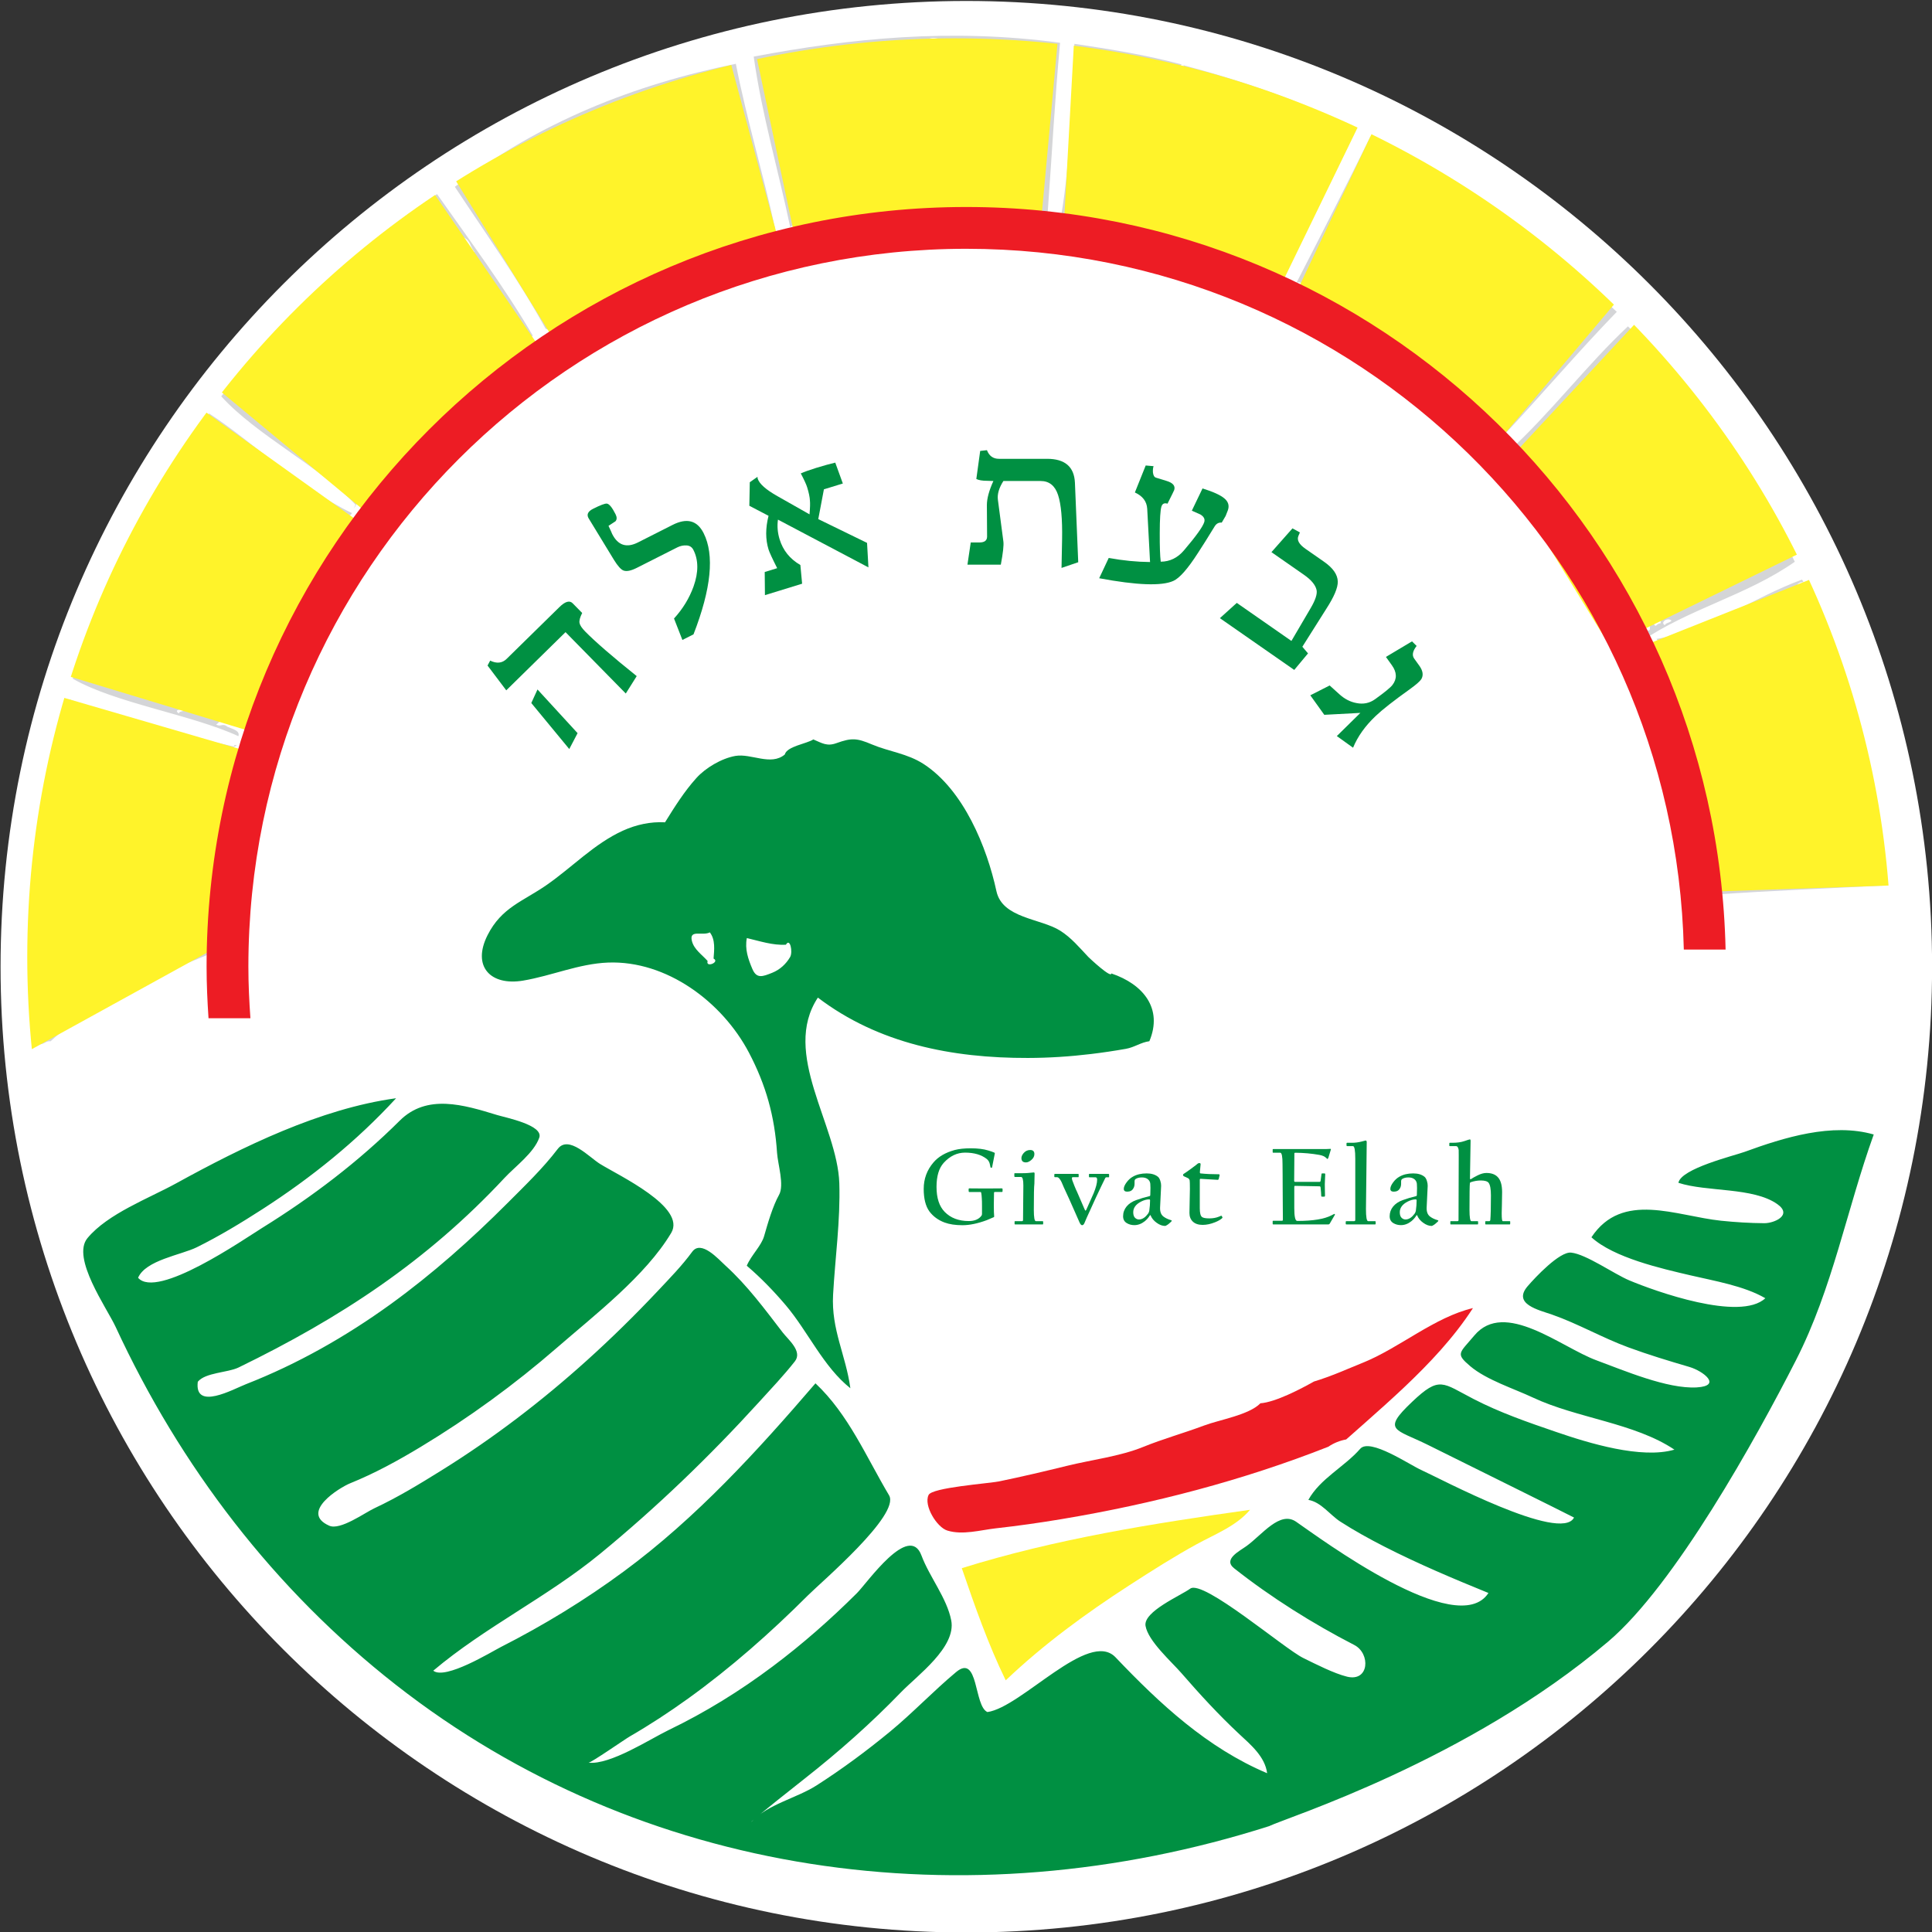
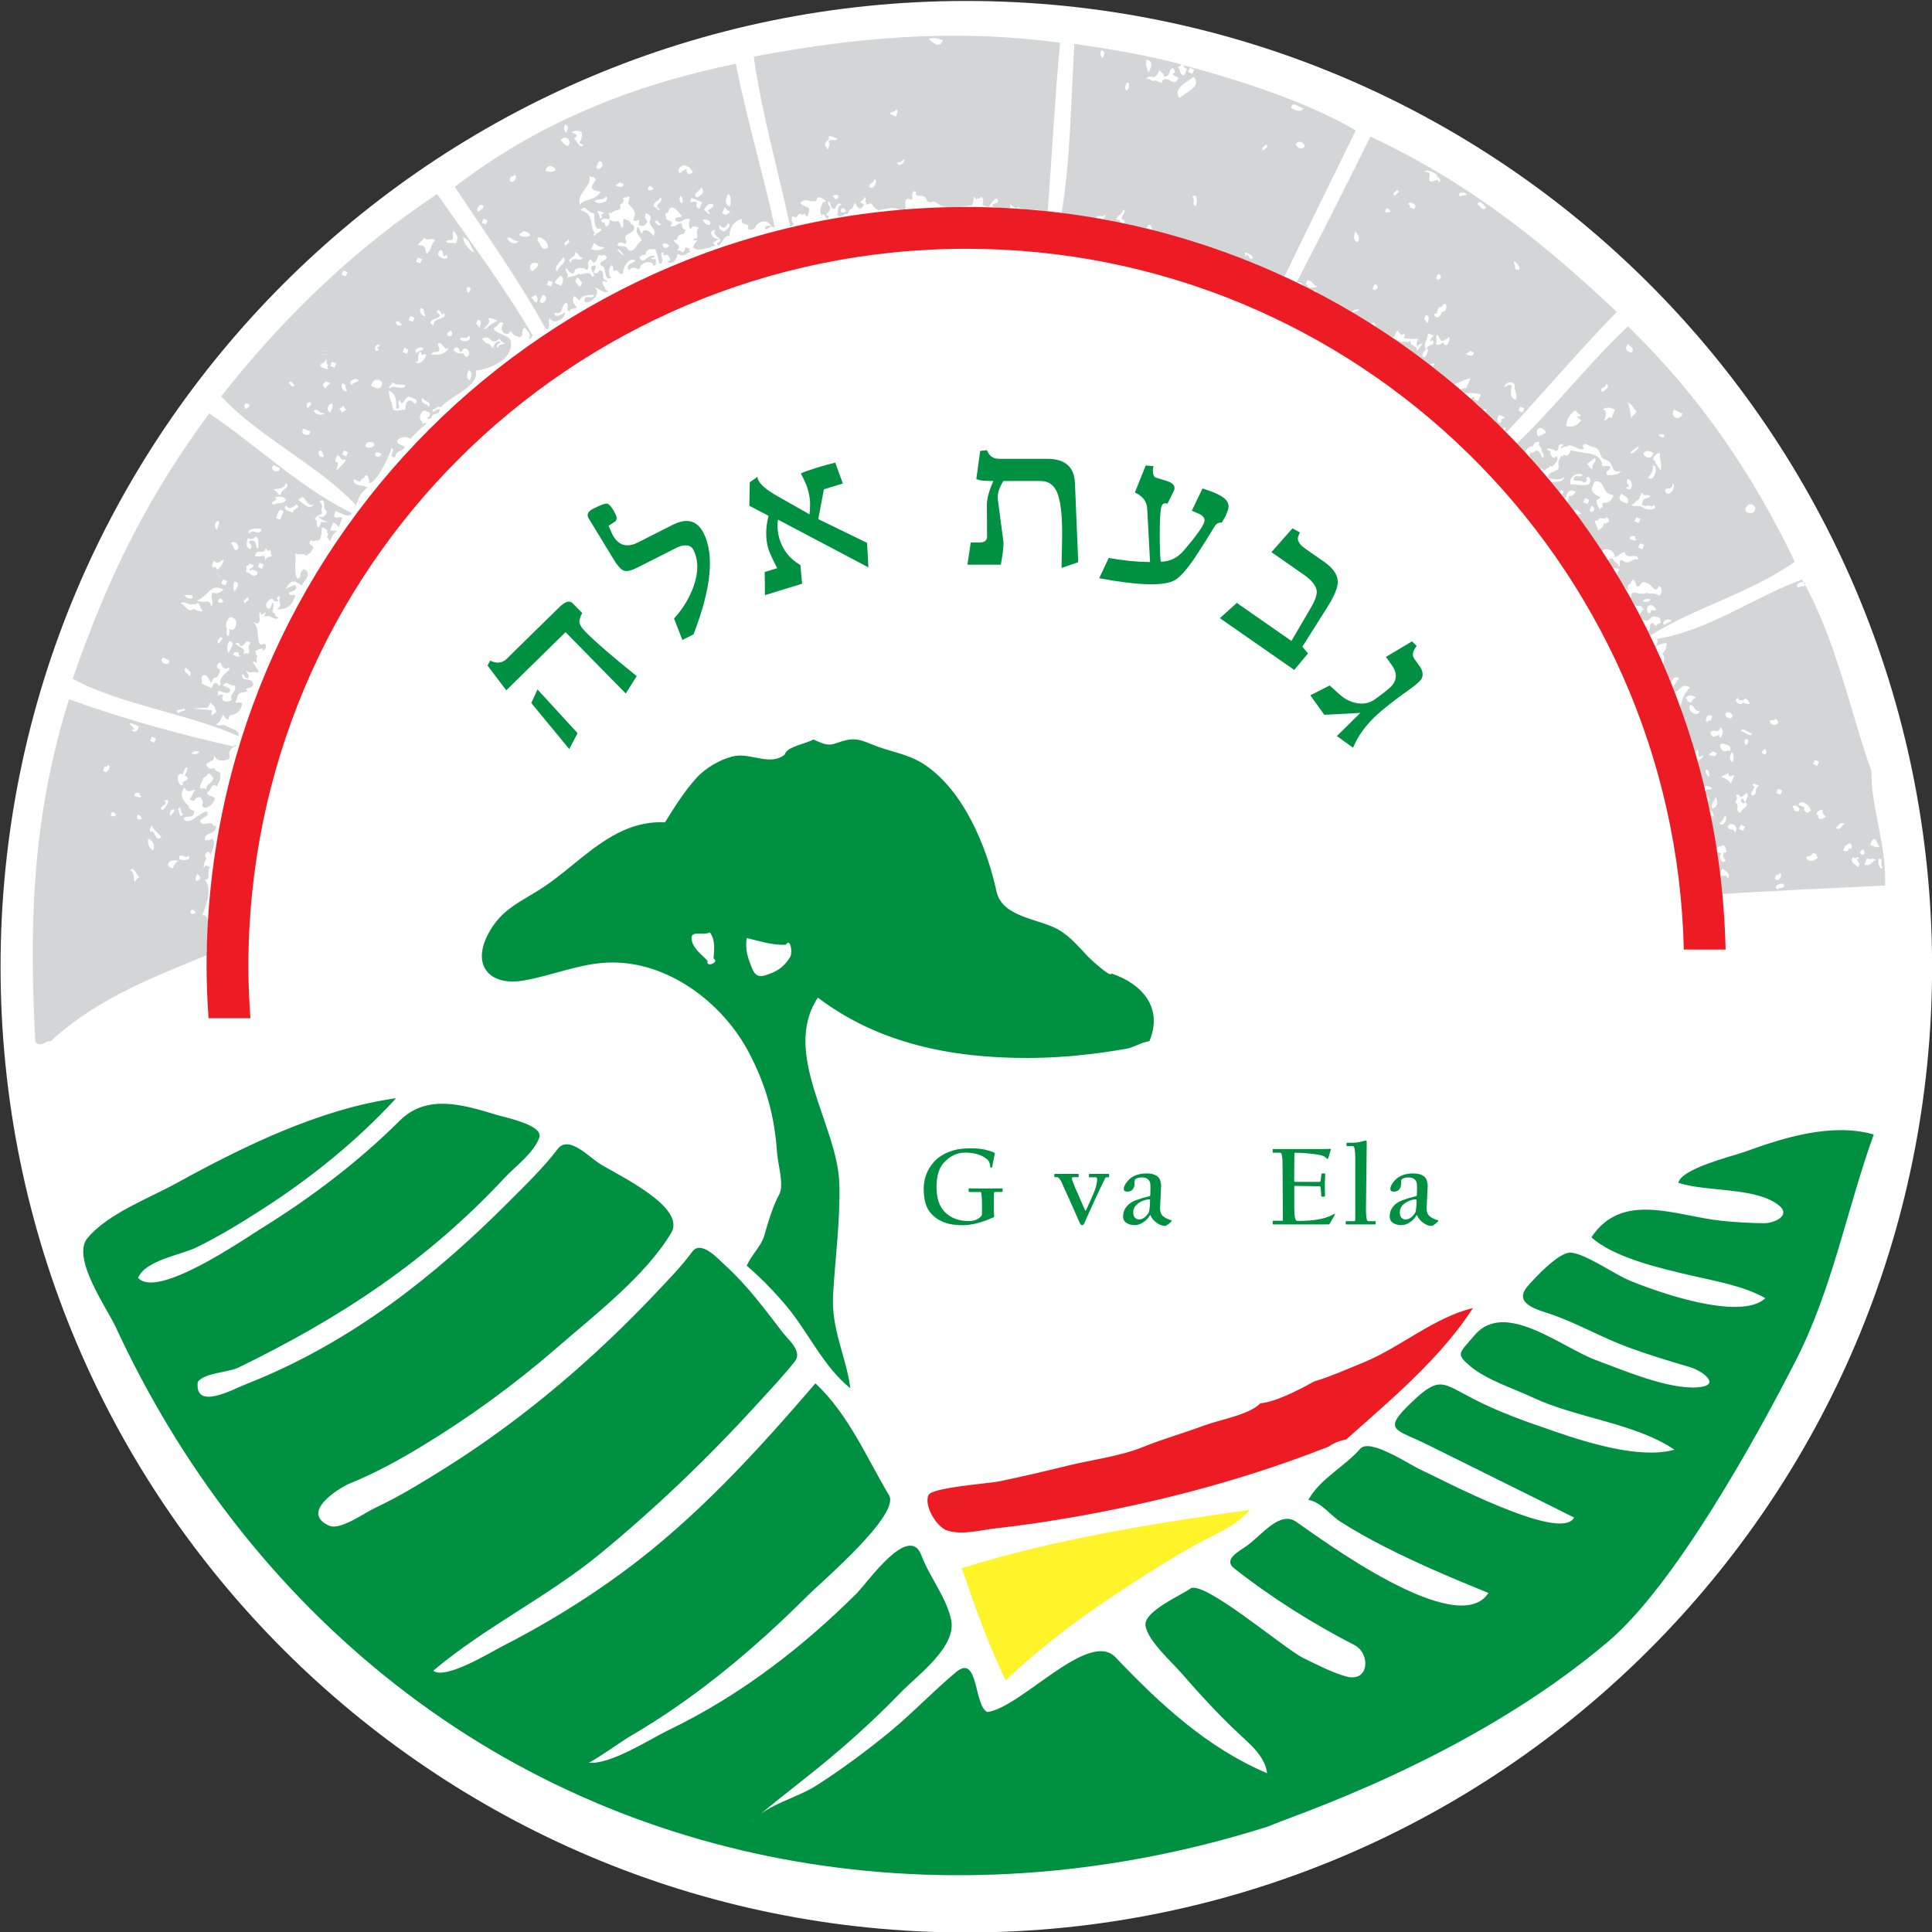
<svg xmlns="http://www.w3.org/2000/svg" xmlns:ns1="http://sodipodi.sourceforge.net/DTD/sodipodi-0.dtd" xmlns:ns2="http://www.inkscape.org/namespaces/inkscape" version="1.1" id="svg2" xml:space="preserve" width="120" height="120" viewBox="0 0 120 120" ns1:docname="GivatEla.svg" ns2:version="0.92.3 (2405546, 2018-03-11)">
  <rect x="0" y="0" width="120" height="120" fill="#333333" stroke="none" />
  <defs id="defs6">
    <clipPath clipPathUnits="userSpaceOnUse" id="clipPath20">
      <path d="M 0,0 H 1818.89 V 2545.27 H 0 Z" id="path18" ns2:connector-curvature="0" />
    </clipPath>
    <clipPath clipPathUnits="userSpaceOnUse" id="clipPath32">
      <path d="M 0,0 H 1818.89 V 2551 H 0 Z" id="path30" ns2:connector-curvature="0" />
    </clipPath>
    <clipPath clipPathUnits="userSpaceOnUse" id="clipPath760">
-       <path d="m 727.133,528.957 c 0,98.777 80.195,178.352 180.129,178.352 99.938,0 181.778,-79.575 181.778,-178.352 0,-133.062 -73.99,-171.687 -180.962,-178.844 -99.711,-6.675 -180.945,80.071 -180.945,178.844 z" id="path758" ns2:connector-curvature="0" />
-     </clipPath>
+       </clipPath>
    <clipPath clipPathUnits="userSpaceOnUse" id="clipPath786">
      <path d="M 0,0 V 2551 H 1819 V 0 Z" id="path784" ns2:connector-curvature="0" />
    </clipPath>
  </defs>
  <ns1:namedview pagecolor="#ffffff" bordercolor="#666666" borderopacity="1" objecttolerance="10" gridtolerance="10" guidetolerance="10" ns2:pageopacity="0" ns2:pageshadow="2" ns2:window-width="1920" ns2:window-height="1005" id="namedview4" showgrid="false" fit-margin-top="0" fit-margin-left="0" fit-margin-right="0" fit-margin-bottom="0" ns2:zoom="2.618379" ns2:cx="130.72402" ns2:cy="9.2546707" ns2:window-x="-9" ns2:window-y="-9" ns2:window-maximized="1" ns2:current-layer="g10" />
  <g id="g10" ns2:groupmode="layer" ns2:label="o_1aoo84f031omqb7j13mot581gd5a" transform="matrix(1.333,0,0,-1.333,134.852,242.41)">
    <g id="g2815" transform="translate(-274.406,10.312)">
      <path d="m 263.268,126.496 c 0,-24.853 -20.148,-45 -45,-45 -24.853,0 -45,20.147 -45,45 0,24.852 20.147,45 45,45 24.852,0 45,-20.148 45,-45" style="fill:#ffffff;fill-opacity:1;fill-rule:nonzero;stroke:none;stroke-width:0.24" id="path724" ns2:connector-curvature="0" />
      <path d="m 228.393,168.501 c 2.663,-0.71 5.767,-1.717 8.021,-3.035 -1.128,-2.323 -2.271,-4.607 -3.388,-6.952 -0.999,0.216 -1.629,0.832 -2.675,1.012 0.165,0.271 -0.57,0.511 -0.39,0.165 -1.074,0.471 -2.072,0.826 -3.006,1.036 -0.061,0.273 -0.157,0.609 -0.334,0.027 -0.401,0.259 -0.639,0.115 -1.015,0.313 0.063,0.107 0.052,0.183 -0.015,0.236 -0.294,0.041 0.264,0.429 -0.031,0.471 -0.035,-0.308 -0.244,-0.193 -0.303,-0.445 0.064,-0.027 0.13,-0.054 0.195,-0.082 -0.037,-0.097 0.088,-0.127 0.154,-0.18 -0.266,-0.139 -0.77,0.304 -1.057,0.216 0.085,0.056 0.169,0.115 0.222,0.251 -0.278,-0.189 -0.293,0.104 -0.555,-0.226 -0.546,0.149 -1.078,0.266 -1.529,0.185 0.43,2.439 0.459,5.409 0.617,8.005 1.634,-0.242 3.273,-0.501 4.993,-0.956 -0.04,-0.097 -0.127,-0.081 -0.18,-0.154 0.194,-0.082 0.013,-0.318 0.308,-0.359 0.042,0.097 0.083,0.195 0.125,0.292 -0.067,0.054 -0.192,0.085 -0.156,0.181 z m -1.723,0.266 c -0.094,-0.253 0.035,-0.416 0.087,-0.609 0.137,0.271 0.236,0.527 -0.087,0.609 z m 0.396,-0.969 c 0.098,-0.041 0.194,-0.082 0.292,-0.124 0.243,0.545 0.562,-0.329 0.791,0.242 -0.11,0.064 -0.284,0.1 -0.252,0.221 0.159,-0.041 0.083,0.154 -0.015,0.235 -0.233,-0.113 -0.05,-0.368 -0.4,-0.405 0.033,0.148 -0.168,0.202 -0.211,0.318 -0.064,-0.172 -0.149,-0.294 -0.262,-0.349 -0.165,0.076 -0.281,0.031 -0.375,-0.071 0.297,0.02 0.285,-0.179 0.432,-0.068 z m 6.341,-1.294 c 0.235,-0.116 0.465,-0.219 0.57,-0.01 -0.202,0.035 -0.531,0.38 -0.57,0.01 z m -4.525,1.791 c -0.065,0.027 -0.13,0.053 -0.195,0.083 -0.028,-0.066 -0.054,-0.129 -0.083,-0.195 0.066,-0.028 0.131,-0.054 0.197,-0.082 0.028,0.064 0.054,0.129 0.082,0.194 z m -0.025,-0.335 c -0.231,-0.215 -1.022,-0.531 -0.647,-0.988 0.18,0.232 1.086,0.53 0.647,0.988 z M 224.556,169.2 c -0.075,-0.167 -0.03,-0.282 0.071,-0.375 0.055,0.157 0.155,0.333 -0.071,0.375 z m 9.055,-4.391 c 0.078,-0.18 0.309,-0.279 0.433,-0.066 -0.078,0.181 -0.309,0.281 -0.433,0.066 z m -7.891,2.522 c 0.137,-0.032 0.204,0.469 0.025,0.335 -0.079,-0.06 -0.098,-0.318 -0.025,-0.335 z m 6.516,-2.515 c -0.062,-0.11 -0.266,-0.148 -0.123,-0.292 0.062,0.11 0.268,0.147 0.123,0.292 z m -3.275,-2.867 c 0.096,0.157 0.06,0.654 -0.168,0.414 0.179,-0.089 -0.069,-0.351 0.168,-0.414 z m 2.669,-2.388 c -0.132,0.157 -0.525,0.368 -0.334,0.026 0.099,0.317 0.178,-0.366 0.334,-0.026" style="fill:#d4d5d7;fill-opacity:1;fill-rule:nonzero;stroke:none;stroke-width:0.24" id="path726" ns2:connector-curvature="0" />
      <path d="m 210.062,160.957 c -0.553,2.655 -1.319,5.224 -1.701,7.948 4.503,0.845 9.147,1.335 14.275,0.643 -0.246,-2.658 -0.382,-5.271 -0.577,-7.907 -0.718,0.277 -0.705,-0.008 -1.39,0.242 -0.132,-0.159 -0.475,0.337 -0.333,0.025 -0.189,-0.2 -0.501,-0.093 -0.806,-0.005 -0.229,0.199 0.389,0.093 0.165,0.39 -0.181,-0.022 -0.274,-0.254 -0.4,-0.406 -0.098,0.041 -0.195,0.083 -0.293,0.124 0.137,0.128 -0.015,0.505 -0.112,0.276 -0.064,0.02 -0.124,0.034 -0.142,-0.055 -0.249,0.317 -0.043,0.031 -0.219,-0.251 -0.502,-0.075 -1.233,-0.248 -1.669,0.126 -0.144,0.096 -0.204,-0.021 -0.333,0.026 -0.032,0.013 -0.064,0.027 -0.097,0.042 -0.084,0.458 -0.591,0.038 -0.504,0.441 -0.246,0.088 -0.167,-0.318 -0.164,-0.39 -0.619,0.225 -0.135,-0.43 -0.44,-0.503 -0.567,0.213 -0.617,0.104 -1.14,0.021 -0.421,0.176 -0.152,0.431 -0.586,0.247 0.02,0.062 0.036,0.121 -0.055,0.138 0.065,0.108 0.053,0.183 -0.015,0.237 -0.028,-0.239 -0.408,-0.194 -0.026,-0.335 -0.18,-0.409 -0.32,-0.136 -0.43,0.067 -0.04,-0.097 -0.083,-0.195 -0.122,-0.294 -0.123,0.033 -0.159,-0.142 -0.222,-0.251 -0.195,0.082 -0.236,-0.213 -0.473,-0.03 0.093,0.248 -0.054,0.379 0.206,0.488 -0.19,0.133 -0.244,-0.061 -0.318,-0.21 -0.296,0.041 -0.114,0.276 -0.308,0.358 -0.079,-0.193 0.214,-0.235 0.031,-0.472 -0.073,-0.113 -0.235,-0.135 0.015,-0.235 -0.156,-0.341 -0.235,0.343 -0.334,0.025 -0.109,0.144 -0.105,0.334 0.011,0.569 0.014,0.032 0.027,0.066 0.04,0.097 0.397,-0.099 -0.283,0.389 -0.291,0.125 -0.013,-0.033 -0.028,-0.065 -0.041,-0.098 -0.402,-0.051 -0.437,0.146 -0.708,-0.045 -0.032,-0.122 0.144,-0.158 0.251,-0.221 0.181,-0.035 0.151,-0.154 0.112,-0.277 -0.108,-0.456 -0.159,0.16 -0.276,-0.114 -0.264,0.254 -0.207,-0.282 -0.472,-0.03 -0.075,-0.164 -0.034,-0.283 0.071,-0.374 -0.041,-0.098 -0.127,-0.083 -0.18,-0.154 z m 2.608,0.738 c -0.205,0.434 -0.449,-0.236 0,0 z m 4.506,7.973 c -0.252,0.095 -0.487,0.143 -0.666,0.053 0.201,-0.165 0.524,-0.485 0.666,-0.053 z m -2.161,-3.223 c -0.08,-0.128 -0.23,-0.096 -0.318,-0.209 0.097,-0.039 0.194,-0.082 0.293,-0.124 0.033,0.122 0.133,0.27 0.025,0.333 z m 0.071,-2.555 c 0.191,-0.179 0.432,0.403 0.18,0.155 -0.051,-0.14 -0.331,0.008 -0.18,-0.155 z m -3.243,1.023 c 0.065,0.237 0.328,-0.009 0.415,0.17 -0.153,0.045 -0.345,0.186 -0.43,0.067 0.109,-0.071 0.014,-0.134 -0.083,-0.195 -0.026,-0.064 -0.054,-0.129 -0.082,-0.196 0.099,-0.041 0.084,-0.127 0.154,-0.178 0.033,0.12 0.133,0.269 0.026,0.333 z m 1.889,-2.058 c 0.203,-0.271 0.445,0.308 0.261,0.349 -0.057,-0.194 -0.201,-0.17 -0.261,-0.349 z m -1.679,-0.441 c 0.202,-0.434 0.447,0.234 0,0 v 0" style="fill:#d4d5d7;fill-opacity:1;fill-rule:nonzero;stroke:none;stroke-width:0.24" id="path728" ns2:connector-curvature="0" />
      <path d="m 198.66,156.234 c -1.247,2.266 -2.78,4.415 -4.224,6.602 3.915,3.014 8.346,4.764 13.093,5.733 0.505,-2.595 1.266,-5.085 1.824,-7.656 -0.235,0.182 -0.278,-0.113 -0.473,-0.033 0.035,0.183 0.155,0.153 0.277,0.114 -0.063,0.334 -0.642,0.272 -0.708,-0.045 -0.091,-0.107 -0.21,-0.147 -0.374,-0.073 0.178,0.35 -0.331,0.065 -0.267,0.457 -0.325,-0.067 -0.602,-0.372 -0.565,-0.797 -0.268,0.181 -0.491,-0.754 -0.595,-0.322 0.474,0.192 -0.283,0.295 -0.086,0.61 -0.344,0.006 -0.165,-0.431 0.169,-0.415 -0.052,-0.071 -0.139,-0.056 -0.18,-0.153 -0.104,0.038 -0.127,-0.095 0.057,-0.14 -0.284,-0.095 -0.556,-0.219 -0.888,-0.2 -0.066,0.028 -0.13,0.055 -0.195,0.083 0.014,0.033 0.027,0.065 0.04,0.097 0.127,0.266 0.327,0.257 -0.016,0.237 0.014,0.033 0.028,0.065 0.042,0.097 0.322,-0.037 -0.024,0.298 0.205,0.488 -0.182,0.114 -0.313,0.108 -0.374,-0.073 -0.104,0.12 -0.095,0.284 -0.031,0.473 -0.269,0.13 -0.352,-0.199 -0.611,-0.088 -0.09,0.017 -0.076,0.077 -0.055,0.139 0.068,0.096 0.22,-0.016 0.276,0.114 -0.097,0.142 -0.544,0.708 -0.625,0.148 -0.134,0.028 -0.18,-0.153 -0.082,-0.196 -0.137,-0.217 0.467,-0.131 0.17,-0.415 0.235,-0.118 0.328,0.119 0.512,0.127 0.072,-0.104 0.008,-0.264 0.211,-0.318 -0.027,-0.064 -0.054,-0.129 -0.082,-0.194 -0.138,0.008 -0.253,-0.04 -0.318,-0.211 -0.018,-0.089 -0.079,-0.075 -0.141,-0.056 -0.038,-0.204 0.444,-0.197 0.129,-0.514 0.248,0.112 0.267,-0.312 0.416,0.171 0.064,-0.028 0.129,-0.055 0.195,-0.082 -0.053,-0.076 -0.003,-0.109 0.056,-0.141 -0.208,-0.021 -0.313,-0.293 -0.611,-0.086 -0.099,-0.286 -0.213,-0.537 -0.498,-0.364 0.315,0.025 -0.029,0.458 -0.112,0.276 -0.091,0.017 -0.076,0.077 -0.057,0.139 -0.242,0.069 0.002,-0.306 -0.067,-0.432 -0.031,-0.055 -0.065,-0.108 -0.139,-0.054 -0.038,0.226 -0.115,0.437 -0.184,0.651 -0.18,-0.024 -0.411,0.083 -0.456,-0.267 -0.106,-0.006 -0.21,-0.01 -0.278,-0.112 0.18,-0.418 0.391,0.208 0.709,0.046 -0.018,-0.091 -0.078,-0.077 -0.14,-0.057 -0.016,-0.158 0.091,-0.026 0.196,-0.082 -0.034,-0.121 0.082,-0.294 -0.124,-0.293 0,0.24 -0.556,0.198 -0.61,-0.087 -0.031,-0.057 -0.063,-0.109 -0.138,-0.056 -0.165,0.075 -0.284,0.034 -0.375,-0.071 -0.245,0.243 0.226,0.343 0.303,0.446 -0.353,0.203 -0.619,-0.406 -0.581,-0.561 -0.211,-0.232 -0.2,0.252 -0.429,0.068 -0.097,0.068 0.016,0.221 -0.114,0.276 -0.128,-0.075 -0.18,-0.488 -0.01,-0.569 -0.314,-0.225 -0.252,0.374 -0.364,0.497 -0.534,0.261 0.506,0.296 0.01,0.571 -0.043,-0.094 -0.152,-0.025 -0.236,-0.016 -0.074,-0.152 -0.11,-0.391 -0.262,-0.348 -0.075,0.159 -0.165,0.168 -0.237,-0.016 0.019,-0.099 0.035,-0.202 -0.025,-0.334 -0.235,0.117 -0.426,0.121 -0.57,0.011 -0.026,-0.066 -0.053,-0.13 -0.082,-0.195 -0.222,0.044 -0.23,0.175 -0.349,0.261 -0.081,-0.194 0.215,-0.236 0.031,-0.472 0.164,0.127 0.406,0.061 0.555,0.226 0.032,-0.014 0.065,-0.028 0.097,-0.041 0.209,0.012 0.414,0.189 0.528,-0.107 0.33,0.003 -0.304,0.459 0.109,0.527 0.091,-0.017 0.076,-0.076 0.056,-0.137 -0.026,-0.067 -0.054,-0.13 -0.082,-0.196 0.15,-0.106 0.215,-0.002 0.277,0.113 0.032,-0.013 0.066,-0.028 0.097,-0.042 0.171,-0.117 -0.082,-0.41 0.267,-0.456 -0.042,-0.094 -0.153,-0.026 -0.237,-0.015 0.006,-0.105 0.013,-0.211 0.113,-0.278 -0.01,-0.085 0.035,-0.147 0.155,-0.179 -0.102,-0.21 -0.43,0.132 -0.626,0.149 0.408,-0.329 -0.416,-0.904 -0.481,-0.602 0.045,0.35 0.377,-0.002 0.456,0.267 -0.236,-0.017 -0.487,0.007 -0.652,-0.183 -0.014,-0.034 -0.027,-0.067 -0.041,-0.097 -0.056,0.083 -0.115,0.167 -0.252,0.219 -0.119,-0.237 0.022,-0.367 0.128,-0.513 -0.073,-0.15 -0.279,0.029 -0.317,-0.21 -0.237,0.065 0.01,0.328 -0.171,0.415 -0.294,-0.132 -0.069,-0.576 -0.539,-0.461 -0.023,-0.302 0.394,-0.07 0.472,0.03 0.098,-0.234 -0.494,-0.673 -0.692,-0.282 -0.14,-0.217 0.088,-0.287 -0.11,-0.529 -0.032,0.014 -0.065,0.027 -0.096,0.041 z m -0.663,1.427 c 0.123,-0.057 0.083,-0.182 0.252,-0.22 0.076,0.166 0.03,0.281 -0.071,0.375 -0.042,-0.099 -0.129,-0.083 -0.181,-0.155 z m 0.514,0.127 c -0.041,-0.097 -0.083,-0.194 -0.124,-0.293 0.224,-0.261 0.469,0.317 0.124,0.293 z m 6.77,5.987 c -0.203,0.207 -0.571,-0.145 -0.36,-0.308 0.097,0.096 0.199,0.178 0.32,0.211 -0.067,-0.241 0.167,-0.339 0.293,-0.123 -0.123,0.058 -0.083,0.181 -0.252,0.22 z m -5.722,1.953 c -0.075,-0.167 -0.029,-0.282 0.073,-0.375 0.054,0.156 0.155,0.332 -0.073,0.375 z m 0.307,-0.36 c 0.297,-0.093 0.326,-0.164 0.114,-0.277 0.146,-0.06 0.246,-0.53 0.446,-0.303 -0.065,0.027 -0.129,0.056 -0.194,0.083 0.126,0.214 0.141,0.381 0.107,0.529 -0.186,0.062 -0.353,0.074 -0.473,-0.031 z m 7.298,-2.844 c -0.094,-0.253 -0.193,-0.509 0.086,-0.61 0.063,0.24 0.078,0.461 -0.086,0.61 z m -1.976,0.487 c -0.451,-0.666 0.217,0.317 0,0 z m 0.723,-0.19 c -0.015,-0.197 -0.456,-0.283 -0.204,-0.487 0.219,0.118 0.4,0.22 0.204,0.487 z m -6.542,2.183 c 0.119,-0.085 0.128,-0.217 0.351,-0.262 0.213,0.302 -0.213,0.538 -0.351,0.262 z m 7.523,-3.398 c 0.065,-0.027 0.129,-0.055 0.195,-0.084 0.042,0.099 0.128,0.084 0.179,0.155 -0.135,0.053 -0.194,0.135 -0.251,0.221 -0.041,-0.097 -0.081,-0.195 -0.123,-0.292 z m -0.405,0.399 c -0.246,0.14 -0.337,-0.097 -0.457,-0.265 0.185,-0.033 0.189,-0.251 0.293,-0.124 -0.264,0.187 0.181,0.17 0.165,0.389 z m -1.015,0.314 c -0.176,-0.366 0.064,-0.068 0.25,-0.22 -0.039,-0.125 -0.068,-0.244 0.113,-0.277 0.041,0.098 0.082,0.195 0.123,0.294 -0.161,0.067 -0.324,0.137 -0.486,0.204 z m -4.455,1.417 c 0.224,-0.264 0.468,0.316 0.124,0.292 -0.041,-0.097 -0.082,-0.195 -0.124,-0.292 z m 3.998,-1.686 c 0.077,0.167 0.031,0.283 -0.072,0.375 -0.075,-0.165 -0.03,-0.28 0.072,-0.375 z m -1.324,0.674 c -0.204,0.434 -0.448,-0.235 0,0 z m 3.304,-1.967 c 0.053,0.047 0.4,0.273 0.165,0.39 -0.097,-0.276 -0.292,-0.271 -0.374,-0.071 -0.088,-0.17 0,-0.27 0.209,-0.319 z m -2.995,1.607 c -0.06,-0.25 -0.268,-0.137 -0.304,-0.444 0.185,-0.034 0.189,-0.251 0.291,-0.126 -0.396,0.196 0.264,0.317 0.012,0.57 z m -1.894,0.683 c -0.042,-0.097 -0.129,-0.082 -0.179,-0.153 0.157,-0.056 0.332,-0.157 0.374,0.071 -0.066,0.027 -0.129,0.054 -0.195,0.082 z m 3.858,-1.74 c 0.371,-0.597 0.621,0.076 0,0 z m -5.685,0.674 c 0.126,0.331 0.677,0.151 0.954,0.631 -0.417,0.037 -0.546,0.163 -0.226,0.553 -0.126,0.254 -0.22,0.009 -0.35,0.262 0.295,-0.536 -0.615,-0.876 -0.379,-1.446 z m 2.222,0.097 c 0.033,0.12 0.133,0.269 0.026,0.332 -0.056,-0.126 -0.208,-0.016 -0.278,-0.112 0.142,-0.089 -0.022,-0.242 -0.122,-0.293 0.14,-0.325 -0.264,-0.198 -0.402,-0.405 -0.291,0.157 0.13,-0.386 -0.219,-0.25 -0.15,0.06 -0.433,-0.132 -0.083,-0.196 -0.004,-0.353 0.338,-0.015 0.18,0.154 0.166,-0.079 0.312,-0.106 0.43,-0.067 0.129,-0.082 0.097,-0.229 0.211,-0.318 0.098,0.174 -0.019,0.262 0.067,0.43 0.032,-0.013 0.065,-0.027 0.097,-0.04 0.065,-0.027 0.13,-0.054 0.196,-0.082 -0.011,-0.086 0.033,-0.148 0.153,-0.18 0.184,-0.435 -0.451,-0.325 -0.386,-0.641 0.068,-0.054 0.082,-0.129 0.016,-0.237 -0.157,0.056 -0.333,0.156 -0.374,-0.07 0.247,-0.092 0.379,0.054 0.488,-0.204 0.34,-0.177 0.402,0.331 0.636,0.419 -0.015,0.235 -0.367,0.336 -0.184,0.652 0.128,-0.082 0.096,-0.23 0.21,-0.318 0.055,0.391 0.493,-0.005 0.528,-0.109 0.181,0.316 -0.168,0.417 -0.185,0.652 0.109,0.206 0.051,0.345 -0.168,0.417 -0.077,-0.166 -0.032,-0.282 0.069,-0.375 -0.07,-0.221 -0.209,-0.276 -0.414,-0.17 0.009,0.085 0.078,0.194 -0.015,0.237 -0.054,-0.068 -0.129,-0.081 -0.236,-0.015 0.014,0.032 0.027,0.064 0.041,0.097 0.147,0.328 -0.134,0.484 -0.282,0.693 z m -1.191,-0.647 c -0.109,0.07 -0.014,0.133 0.083,0.196 -0.121,0.033 -0.271,0.132 -0.334,0.025 0.163,-0.008 0.078,-0.48 0.251,-0.221 z m -2.653,2.152 c 0.189,-0.064 0.354,-0.072 0.473,0.031 -0.08,0.213 -0.391,0.292 -0.473,-0.031 z m 2.274,-1.417 c 0.252,-0.204 0.744,-0.004 0.554,0.225 -0.128,-0.214 -0.394,-0.09 -0.554,-0.225 z m -2.94,1.468 c -0.396,-0.384 0.417,0.403 0,0 z m 6.044,-2.547 c -0.11,0.063 -0.148,0.267 -0.292,0.124 0.109,-0.063 0.147,-0.266 0.292,-0.124 z m -6.973,2.25 c -0.028,-0.065 -0.054,-0.128 -0.082,-0.196 0.176,-0.252 0.426,0.211 0.221,0.252 -0.031,-0.057 -0.065,-0.109 -0.14,-0.056 z m 3.86,-1.74 c -0.382,0.059 -0.397,0.462 -0.627,0.148 0.681,-0.18 0.383,-0.759 0.687,-1.093 -0.053,0.024 -0.144,-0.032 -0.04,-0.097 0.04,0.136 0.48,0.224 0.262,0.348 -0.274,-0.158 -0.28,0.473 -0.281,0.694 z m 3.509,-1.48 c -0.559,0.327 -0.253,-0.418 0,0 z m -3.516,0.104 c -0.041,-0.097 -0.081,-0.194 -0.123,-0.292 0.24,-0.064 0.462,-0.078 0.61,0.087 -0.329,0.058 -0.216,0.01 -0.487,0.204 z m 1.114,-0.354 c 0.627,-0.638 -0.066,0.317 0,0 z m -2.433,0.22 c 0.063,0.111 0.268,0.149 0.123,0.294 -0.062,-0.109 -0.266,-0.149 -0.123,-0.294 z m -4.038,1.587 c 0.058,0.122 0.182,0.082 0.221,0.251 -0.176,0.252 -0.426,-0.21 -0.221,-0.251 z m 2.006,-0.96 c -0.504,-0.246 0.796,-0.305 0.234,0.015 -0.082,0.01 -0.191,0.078 -0.234,-0.015 z m 0.739,-0.426 c 0.11,0.012 0.134,-0.478 0.446,-0.303 0.17,0.254 -0.585,0.785 -0.446,0.303 z m 1.74,-0.504 c 0.024,-0.294 -0.456,-0.285 -0.206,-0.487 0.068,0.362 0.427,0.008 0.554,0.225 -0.193,0.056 -0.168,0.201 -0.348,0.262 z m -4.356,1.376 c 0.065,-0.027 0.128,-0.054 0.196,-0.082 0.025,0.065 0.054,0.13 0.081,0.195 -0.065,0.027 -0.131,0.054 -0.195,0.082 -0.027,-0.064 -0.054,-0.13 -0.081,-0.195 z m 3.515,-2.284 c 0.026,0.289 0.52,0.411 0.287,0.683 -0.073,-0.174 -0.501,-0.456 -0.287,-0.683 z m -1.801,1.448 c -0.32,-0.062 -0.295,0.255 -0.529,0.108 0.068,-0.185 0.414,-0.353 0.529,-0.108 z m -0.636,-0.421 c -0.397,-0.384 0.418,0.403 0,0 z m 3.355,-1.298 c -0.027,-0.066 -0.055,-0.13 -0.082,-0.195 0.122,-0.058 0.082,-0.182 0.25,-0.222 0.028,0.065 0.055,0.131 0.083,0.196 -0.121,0.058 -0.083,0.182 -0.251,0.221 z m -1.796,0.64 c -0.301,0.216 -0.537,-0.212 -0.262,-0.347 0.087,0.118 0.217,0.127 0.262,0.347 z m 0.77,-0.896 c 0.097,-0.041 0.195,-0.083 0.293,-0.126 0.122,0.212 0.132,0.378 -0.031,0.474 -0.086,-0.119 -0.216,-0.128 -0.262,-0.349 z m -0.374,-0.072 c 0.065,-0.027 0.13,-0.056 0.195,-0.082 0.028,0.066 0.054,0.13 0.082,0.195 -0.064,0.027 -0.129,0.055 -0.195,0.083 -0.027,-0.066 -0.054,-0.13 -0.082,-0.195" style="fill:#d4d5d7;fill-opacity:1;fill-rule:nonzero;stroke:none;stroke-width:0.24" id="path730" ns2:connector-curvature="0" />
      <path d="m 189.723,147.831 c 0.028,0.066 0.055,0.13 0.082,0.195 -1.721,1.829 -4.57,3.201 -6.254,5.047 3.049,3.885 6.408,7.007 10.056,9.423 1.533,-2.175 3.13,-4.324 4.457,-6.585 -0.054,-0.066 -0.084,-0.191 -0.18,-0.153 0.076,0.164 0.035,0.282 -0.073,0.374 -0.06,0.097 -0.123,0.192 -0.192,0.082 -0.123,-0.261 0.079,-0.264 -0.165,-0.39 -0.033,0.014 -0.066,0.027 -0.098,0.041 -0.221,0.045 -0.231,0.176 -0.35,0.261 -0.033,-0.18 -0.153,-0.151 -0.276,-0.111 -0.068,0.079 -0.138,0.158 -0.112,0.276 0.027,0.066 0.053,0.13 0.08,0.195 -0.149,0.106 -0.215,0.002 -0.276,-0.112 -0.052,-0.071 -0.139,-0.057 -0.179,-0.155 0.126,-0.244 0.726,-0.296 0.794,-0.564 0.158,-0.868 -0.953,-1.293 -1.616,-1.385 0.135,-0.77 -1.172,-1.142 -1.643,-1.719 -0.193,0.145 -0.216,-0.127 -0.374,-0.071 -0.065,-0.306 0.215,0.085 0.333,-0.025 -0.054,-0.332 -0.347,-0.074 -0.4,-0.404 -0.541,-0.115 0.267,0.174 -0.21,0.317 -0.151,0.105 -0.216,0.002 -0.277,-0.113 -0.075,-0.164 -0.034,-0.284 0.071,-0.375 -0.026,-0.119 0.075,-0.095 0.097,-0.039 0.032,-0.015 0.065,-0.028 0.097,-0.041 -0.266,-0.205 -0.513,-0.458 -0.759,-0.714 -0.25,0.245 -0.892,-0.08 -0.456,-0.265 0.066,-0.028 0.13,-0.055 0.194,-0.082 -0.081,-0.328 -0.391,-0.096 -0.441,-0.504 -0.412,-0.005 0.081,0.356 -0.169,0.416 -0.116,-0.397 -0.667,-1.557 -1.032,-1.632 0.007,0.1 -0.085,0.539 -0.211,0.32 -0.057,-0.124 -0.181,-0.083 -0.22,-0.251 -0.097,0.041 -0.195,0.082 -0.292,0.123 -0.068,-0.284 0.363,-0.306 0.444,-0.303 0.067,-0.027 0.131,-0.055 0.196,-0.084 -0.516,-0.405 -0.333,-0.54 -0.647,-0.989 z m 5.103,12.657 c -0.029,-0.259 0.386,-0.752 0.52,-0.678 -0.198,0.216 -0.163,0.527 -0.52,0.678 z m -0.455,-0.264 c 0.032,-0.016 0.064,-0.029 0.097,-0.043 0.174,0.287 0.046,0.45 -0.087,0.61 -0.1,-0.174 0.02,-0.262 -0.067,-0.429 -0.425,0.004 -0.351,-0.179 0.057,-0.138 z m -1.391,0.241 c -0.056,-0.194 -0.201,-0.17 -0.262,-0.351 0.4,0.02 0.288,-0.134 0.405,-0.399 0.266,0.218 0.126,0.306 0.385,0.641 -0.218,0.139 -0.287,-0.087 -0.529,0.109 z M 193.775,159.9 c -0.453,-0.372 0.582,-0.591 0.251,-0.222 -0.172,-0.26 -0.088,0.213 -0.251,0.222 z m -0.954,-0.633 c 0.028,0.067 0.054,0.131 0.083,0.196 -0.065,0.027 -0.131,0.054 -0.195,0.081 -0.028,-0.065 -0.054,-0.129 -0.082,-0.194 0.065,-0.026 0.129,-0.054 0.194,-0.083 z m 2.161,-1.139 c 0.024,-0.601 0.393,0.23 0,0 z m 1.426,-1.519 c -0.153,0.045 -0.346,0.186 -0.431,0.067 0.295,-0.138 -0.468,-0.603 -0.067,-0.431 0.143,0.178 0.338,0.229 0.499,0.365 z m -0.832,-0.338 c 0.056,0.156 0.156,0.332 -0.07,0.375 -0.029,-0.067 -0.055,-0.131 -0.084,-0.196 0.097,-0.04 0.084,-0.126 0.154,-0.179 z m -6.419,2.474 c 0.065,-0.027 0.13,-0.054 0.195,-0.082 0.028,0.065 0.055,0.129 0.083,0.194 -0.065,0.027 -0.13,0.056 -0.195,0.084 -0.027,-0.066 -0.054,-0.131 -0.083,-0.196 z m 4.281,-2.376 c 0.006,0.461 0.704,0.231 0.482,0.6 -0.099,-0.318 -0.177,0.366 -0.333,0.025 0.563,-0.328 -0.687,-0.285 -0.149,-0.624 z m 2.267,-0.612 c 0.314,-0.412 0.19,-0.03 0.503,-0.442 0.067,0.234 0.177,0.357 0.359,0.309 -0.063,-0.11 -0.266,-0.149 -0.125,-0.294 0.053,0.204 0.214,0.139 0.319,0.21 -0.136,0.053 -0.194,0.138 -0.251,0.221 -0.43,-0.401 -0.374,0.259 -0.805,-0.005 z m -2.843,1.427 c -0.171,-0.164 0.168,-0.504 0.21,-0.319 -0.15,0.075 0.028,0.282 -0.21,0.319 z m 1.801,-1.447 c 0.204,-0.208 0.642,-0.029 0.415,0.169 -0.064,-0.237 -0.327,0.009 -0.415,-0.169 z m -0.405,0.399 c -0.516,-0.236 0.249,-0.441 0,0 z m -1.699,0.601 c -0.065,0.028 -0.129,0.055 -0.195,0.083 -0.027,-0.066 -0.054,-0.13 -0.082,-0.194 0.065,-0.028 0.129,-0.056 0.195,-0.084 0.027,0.066 0.054,0.131 0.082,0.196 z m -0.593,-0.323 c -0.354,0.466 -0.372,-0.221 0,0 z m 2.826,-1.191 c -0.03,-0.058 -0.063,-0.109 -0.139,-0.058 0.008,0.345 -0.509,0.135 -0.14,-0.054 0.264,-0.121 0.265,0.079 0.392,-0.164 0.033,-0.014 0.065,-0.028 0.097,-0.042 0.268,0.205 -0.068,0.544 -0.21,0.319 z m -0.627,0.149 c -0.211,-0.328 -0.36,0.418 -0.528,0.107 0.26,-0.522 -0.183,-0.201 -0.302,-0.444 0.486,-0.096 0.763,0.124 0.83,0.338 z m -1.303,-0.368 c 0.022,0.062 0.035,0.121 -0.055,0.138 -0.189,-0.287 0.054,-0.379 -0.205,-0.487 0.391,-0.22 0.586,0.611 0.496,0.366 -0.096,0.039 -0.147,-0.03 -0.235,-0.016 z m 0.126,0.291 c -0.166,0.17 -0.546,-0.067 -0.32,-0.21 0.082,0.129 0.231,0.096 0.32,0.21 z m 2.132,-1.473 c 0.123,0.211 0.132,0.376 -0.031,0.471 -0.119,-0.209 -0.13,-0.375 0.031,-0.471 z m -3.119,1.314 c 0.066,-0.028 0.13,-0.054 0.194,-0.082 0.029,0.064 0.056,0.13 0.083,0.194 -0.066,0.029 -0.13,0.055 -0.195,0.084 -0.026,-0.067 -0.053,-0.13 -0.082,-0.195 z m -1.098,0.117 c -0.057,0.031 -0.111,0.065 -0.057,0.14 0.055,-0.023 0.145,0.032 0.041,0.097 -0.232,-0.003 -0.234,-0.484 0.016,-0.236 z m -2.736,-0.225 c 0.021,0.064 0.521,-0.16 0.319,0.211 -0.038,-0.139 -0.578,0.013 -0.319,-0.211 z m 3.981,-1.446 c -0.228,0.097 -0.357,-0.048 -0.626,0.148 -0.032,-0.184 -0.248,-0.189 -0.122,-0.293 0.177,0.225 0.596,-0.142 0.748,0.144 z m -1.097,0.118 c -0.074,0.2 -0.443,0.245 -0.515,-0.129 0.244,-0.133 0.475,-0.237 0.515,0.129 z m 2.16,-1.14 c 0.218,0.277 -0.261,0.27 -0.267,0.456 -0.22,-0.277 0.26,-0.271 0.267,-0.456 z m -4.721,1.875 c 0.014,0.032 0.027,0.064 0.041,0.097 -0.128,0.054 -0.018,0.208 -0.113,0.277 0.016,-0.222 -0.428,-0.204 -0.166,-0.39 0.135,-0.066 0.384,-0.135 0.237,0.016 z m 0.139,0.054 c 0.065,-0.026 0.13,-0.053 0.194,-0.082 0.028,0.065 0.056,0.13 0.084,0.194 -0.066,0.029 -0.13,0.057 -0.195,0.084 -0.027,-0.067 -0.055,-0.131 -0.083,-0.197 z m 3.233,-1.591 c -0.17,-0.142 0.155,-0.449 -0.164,-0.39 0.003,0.325 0.043,0.664 -0.339,0.833 0.018,-0.493 0.147,-0.439 0.2,-0.889 0.236,-0.116 0.368,0.026 0.57,-0.01 0,0.392 0.16,0.604 0.458,0.268 0.221,0.249 -0.145,0.264 -0.309,0.358 -0.186,-0.065 -0.274,-0.534 -0.414,-0.17 z m -2.226,0.71 c 0.082,0.128 0.229,0.097 0.318,0.21 -0.166,0.17 -0.545,-0.068 -0.318,-0.21 z m -0.221,-0.251 c -0.151,0.073 0.028,0.279 -0.211,0.318 -0.17,-0.165 0.166,-0.505 0.211,-0.318 z m -0.976,0.41 c -0.168,-0.094 -0.203,-0.194 -0.024,-0.334 0.052,0.135 0.136,0.195 0.219,0.253 -0.065,0.026 -0.128,0.053 -0.195,0.081 z m 3.875,-1.977 c -0.139,-0.541 0.171,0.667 0,0 z m -5.623,1.912 c 0.109,-0.063 0.148,-0.267 0.292,-0.124 -0.109,0.062 -0.148,0.266 -0.292,0.124 z m 2.356,-1.223 c 0.096,-0.04 0.081,-0.126 0.152,-0.18 0.041,0.098 0.129,0.084 0.181,0.155 -0.099,0.04 -0.082,0.127 -0.155,0.18 -0.041,-0.099 -0.128,-0.085 -0.178,-0.155 z m -0.35,0.264 c -0.183,-0.078 -0.282,-0.31 -0.067,-0.432 0.045,0.153 0.187,0.344 0.067,0.432 z m -1.124,-0.217 c 0.468,0.352 -0.22,0.37 0,0 z m 0.292,-0.123 c 0.083,-0.217 0.369,-0.241 0.529,-0.11 -0.319,-0.061 -0.294,0.256 -0.529,0.11 z m 2.803,-1.525 c -0.056,0.111 -0.305,0.056 -0.334,0.025 -0.294,-0.309 0.455,-0.275 0.334,-0.025 z m 0.364,-0.498 c -0.558,0.326 -0.254,-0.42 0,0 z m -6.348,2.1 c 0.515,0.236 -0.249,0.442 0,0 z m 2.714,-0.915 c -0.264,-0.222 0.317,-0.467 0.292,-0.122 -0.097,0.041 -0.195,0.082 -0.292,0.122 z m 1.786,-1.209 c 0.064,-0.029 0.13,-0.056 0.195,-0.083 0.027,0.066 0.055,0.13 0.083,0.195 -0.067,0.028 -0.13,0.055 -0.198,0.083 -0.025,-0.066 -0.053,-0.13 -0.081,-0.194 z m 0.015,-0.236 c -0.122,0.057 -0.082,0.181 -0.25,0.219 -0.034,-0.12 -0.135,-0.269 -0.026,-0.334 0.218,0.018 -0.176,-0.582 0.113,-0.276 0.17,0.188 0.513,0.452 0.164,0.39 z m -0.862,0.133 c -0.186,0.713 -0.454,-0.087 0,0 v 0" style="fill:#d4d5d7;fill-opacity:1;fill-rule:nonzero;stroke:none;stroke-width:0.24" id="path732" ns2:connector-curvature="0" />
      <path d="m 184.344,137.241 c -2.202,1.011 -5.722,1.533 -7.713,2.676 1.68,4.884 3.558,8.551 6.355,12.358 1.968,-1.285 4.294,-3.516 6.655,-4.64 -0.131,-0.273 -0.482,-0.006 -0.764,0.093 -0.252,-0.548 0.333,-0.129 0.308,-0.36 -0.054,-0.129 -0.11,-0.26 -0.165,-0.39 -0.056,0.085 -0.115,0.169 -0.251,0.221 -0.027,-0.065 -0.054,-0.129 -0.083,-0.195 -0.013,-0.033 -0.027,-0.066 -0.04,-0.097 -0.031,-0.184 0.134,-0.033 0.294,-0.124 -0.131,-0.08 -0.24,-0.207 -0.304,-0.447 -0.098,0.042 -0.083,0.128 -0.156,0.181 0.065,0.106 0.053,0.182 -0.014,0.235 0.053,0.076 0,0.108 -0.055,0.139 -0.325,0.305 -0.059,-0.391 -0.344,-0.545 -0.128,0.048 -0.188,-0.067 -0.335,0.026 -0.253,-0.264 0.284,-0.206 0.032,-0.472 -0.039,-0.17 -0.164,-0.129 -0.222,-0.251 -0.032,0.012 -0.066,0.026 -0.097,0.04 -0.17,0.087 -0.256,-0.032 -0.429,0.067 -0.007,-0.52 -0.067,-0.896 0.076,-1.18 0.272,0.056 0.031,0.266 0.303,0.445 0.032,-0.013 0.065,-0.027 0.097,-0.04 0.264,-0.254 -0.107,-0.541 -0.189,-0.724 -0.35,0.259 -0.517,0.275 -0.749,-0.144 0.14,0.053 0.276,0.11 0.414,0.17 0.26,-0.222 -0.181,-0.312 -0.26,-0.349 -9.6e-4,-0.205 0.17,-0.089 0.291,-0.123 -0.14,-0.58 -0.486,-0.658 -0.857,-0.672 0.317,0.272 0.037,0.265 0.149,0.623 -0.133,0.03 -0.18,-0.151 -0.082,-0.193 -0.042,-0.094 -0.151,-0.025 -0.236,-0.016 0.023,0.151 -0.168,0.082 -0.236,-0.016 -0.26,-0.221 0.077,-0.564 0.155,-0.178 0.012,0.032 0.026,0.064 0.039,0.097 0.19,-0.112 -0.156,-0.442 0.129,-0.513 -0.01,-0.086 0.034,-0.148 0.154,-0.181 -0.064,-0.106 -0.199,-0.04 -0.334,0.027 -0.186,0.151 -0.426,-0.146 -0.251,0.22 -0.113,-0.018 -0.262,-0.21 -0.235,-0.016 -0.221,0.096 0.208,-0.785 -0.401,-0.405 0.369,-0.254 0.186,-0.732 0.354,-1.067 0.098,-0.042 0.15,0.029 0.236,0.015 0.116,-0.075 0.006,-0.346 -0.123,-0.293 0.157,0.207 -0.535,-0.072 -0.276,-0.113 -0.053,-0.076 -9.6e-4,-0.108 0.055,-0.139 -0.06,-0.133 -0.043,-0.234 -0.025,-0.334 -0.065,0.027 -0.129,0.053 -0.194,0.082 0.039,-0.172 0.177,-0.305 0.265,-0.455 -0.014,-0.033 -0.027,-0.067 -0.041,-0.098 -0.217,0.138 -0.287,-0.09 -0.527,0.107 0.021,-0.125 0.181,-0.195 0.071,-0.375 -0.17,0.039 -0.13,0.163 -0.251,0.22 -0.091,-0.432 0.422,-0.118 0.503,-0.44 0.025,-0.299 -0.516,-0.144 -0.262,-0.351 -0.16,-0.135 -0.449,0.043 -0.499,-0.364 -0.175,-0.366 0.065,-0.069 0.252,-0.22 -0.087,-0.447 -0.332,-0.509 -0.58,-0.56 -0.027,-0.065 -0.054,-0.13 -0.082,-0.195 -0.171,0.039 -0.129,0.164 -0.252,0.222 -0.064,-0.24 -0.174,-0.368 -0.303,-0.447 0.218,-0.139 0.287,0.089 0.529,-0.108 0.258,-0.109 0.597,-0.188 0.504,-0.442 z m 1.643,12.624 c -0.262,-0.224 0.316,-0.468 0.294,-0.124 -0.098,0.042 -0.194,0.082 -0.294,0.124 z m 0.33,-1.401 c -9.6e-4,0.293 0.491,0.339 0.245,0.584 -0.095,-0.359 -0.386,-0.237 -0.594,-0.322 0.194,-0.057 0.169,-0.201 0.35,-0.262 z m 2.03,-0.627 c 0.009,0.098 0.015,0.579 -0.208,0.319 0.105,-0.092 0.145,-0.211 0.07,-0.375 0.143,-0.331 -0.22,-0.121 -0.303,-0.447 0.033,-0.014 0.066,-0.027 0.099,-0.04 -0.029,-0.223 0.047,-0.563 0.194,-0.083 0.706,-0.013 0.017,-0.007 -0.113,0.277 0.274,-0.146 0.534,0.219 0.26,0.349 z m -0.486,0.204 c -0.393,-0.185 -0.382,0.66 -0.724,0.191 0.158,-0.025 0.506,-0.545 0.724,-0.191 z m -1.822,0.308 c 0.318,-0.098 -0.366,-0.176 -0.025,-0.333 0.159,0.135 0.426,0.009 0.554,0.226 -0.064,0.173 -0.353,0.197 -0.529,0.107 z m 0.544,-0.344 c -0.222,-0.251 0.143,-0.264 0.307,-0.359 -0.017,0.221 0.429,0.204 0.164,0.391 -0.16,-0.134 -0.376,-0.284 -0.472,-0.032 z m -0.123,-0.292 c -0.253,0.221 -0.265,-0.144 -0.36,-0.308 0.066,-0.027 0.129,-0.055 0.197,-0.082 0.053,0.13 0.108,0.26 0.163,0.39 z m -1.592,-1.051 c 0.082,0.327 0.501,-0.169 0.556,0.226 -0.195,0.056 -0.755,0.021 -0.556,-0.226 z m -1.529,0.186 c 0.046,0.151 0.186,0.344 0.067,0.43 -0.181,-0.076 -0.183,-0.269 -0.067,-0.43 z m 1.822,-0.309 c -0.092,-0.106 -0.21,-0.145 -0.374,-0.072 -0.037,-0.203 -0.142,-0.434 0.128,-0.513 0.111,0.179 -0.051,0.248 -0.072,0.374 0.455,0.153 0.246,-0.432 0.447,-0.304 -0.044,0.173 0.061,0.404 -0.128,0.515 z m 0.462,-0.54 c -0.069,-0.363 -0.449,0.043 -0.498,-0.364 0.341,-0.118 0.429,0.199 0.487,-0.205 0.053,0.205 0.214,0.139 0.318,0.21 -0.127,0.056 -0.017,0.208 -0.112,0.277 -0.071,-0.108 -0.134,-0.014 -0.195,0.082 z m -1.418,-0.091 c 0.342,0.033 0.007,0.548 -0.211,0.318 0.13,-0.081 0.099,-0.23 0.211,-0.318 z m 1.047,-0.785 c 0.066,-0.028 0.13,-0.055 0.195,-0.085 0.027,0.067 0.055,0.131 0.083,0.196 -0.066,0.028 -0.129,0.055 -0.195,0.082 -0.027,-0.065 -0.055,-0.13 -0.082,-0.194 z m -0.375,-0.073 c 0.085,-0.011 0.148,0.035 0.18,0.155 -0.065,0.027 -0.129,0.054 -0.195,0.081 -0.014,-0.032 -0.027,-0.066 -0.041,-0.097 -0.183,0.03 -0.032,-0.134 -0.123,-0.293 0.066,-0.027 0.13,-0.054 0.194,-0.081 0.224,-0.261 0.566,0.079 0.18,0.155 -0.032,0.013 -0.066,0.026 -0.098,0.039 -0.022,-0.053 -0.126,-0.077 -0.097,0.041 z m -1.212,0.396 c -0.169,0.024 -0.211,-0.271 -0.47,-0.031 -0.032,-0.121 -0.132,-0.269 -0.025,-0.333 0.064,-0.11 0.379,-0.698 0.308,-0.36 -0.457,0.282 0.488,0.313 0.187,0.724 z m 0.524,-1.482 c 0.052,0.182 0.306,0.445 -0.03,0.472 -0.063,-0.189 -0.073,-0.353 0.03,-0.472 z m -0.639,0.384 c 0.064,-0.028 0.129,-0.054 0.195,-0.082 0.026,0.064 0.053,0.129 0.081,0.195 -0.065,0.028 -0.13,0.053 -0.195,0.082 -0.027,-0.065 -0.055,-0.13 -0.081,-0.195 z m 1.103,-0.923 c 0.062,0.11 0.266,0.148 0.123,0.291 -0.062,-0.108 -0.266,-0.146 -0.123,-0.291 z m -1.504,0.517 c 0.236,-0.118 0.369,0.022 0.513,0.128 -0.236,0.117 -0.426,0.121 -0.569,0.01 -0.223,-0.183 -0.414,-0.435 -0.678,-0.517 0.425,-0.19 0.537,0.157 0.681,-0.287 0.146,0.275 -0.094,0.391 0.053,0.666 z m 0.502,-0.44 c -0.203,0.434 -0.446,-0.237 0,0 z m -1.821,0.307 c 0.324,-0.427 0.704,0.115 0,0 z m 0.504,-0.442 c -0.034,0.014 -0.066,0.027 -0.098,0.041 -0.13,-0.144 -0.46,0.203 -0.571,0.009 0.183,-0.045 0.371,-0.479 0.586,-0.246 0.064,-0.027 0.13,-0.055 0.195,-0.083 0.085,-0.009 0.193,-0.078 0.234,0.017 -0.134,0.039 -0.126,0.519 -0.347,0.261 z m 1.795,-0.642 c -0.231,0.275 -0.469,-0.396 -0.304,-0.446 -0.094,-0.442 0.14,-0.542 0.098,-0.04 0.032,-0.013 0.064,-0.027 0.097,-0.042 0.234,-0.05 0.32,0.496 0.108,0.529 z m 0.441,-1.677 c 0.053,0.066 0.128,0.079 0.236,0.014 0.139,0.219 -0.089,0.288 0.108,0.529 -0.278,0.216 -0.269,-0.265 -0.513,-0.127 0.04,0.099 -0.12,0.195 -0.196,0.081 0.285,-0.243 0.519,-0.186 0.365,-0.497 z m -1.169,0.492 c 0.518,0.446 -0.134,0.358 0,0 z m 0.512,0.128 c -0.115,-0.236 -0.119,-0.426 -0.009,-0.57 0.034,0.203 0.379,0.532 0.009,0.57 z m 0.518,-0.679 c -0.055,0.032 -0.109,0.065 -0.055,0.139 -0.126,0.04 -0.244,0.068 -0.277,-0.113 0.12,-0.032 0.27,-0.133 0.333,-0.026 z m -0.873,-0.435 c 0.026,0.299 -0.42,-0.085 -0.082,-0.195 0.069,-0.039 -0.088,-0.411 -0.165,-0.39 -0.119,0.032 -0.17,-0.11 -0.219,-0.251 -0.104,0.077 -0.204,0.548 -0.447,0.303 -0.048,-0.127 0.067,-0.187 -0.025,-0.333 0.162,-0.069 0.324,-0.137 0.487,-0.207 0.027,0.067 0.054,0.131 0.083,0.196 0.231,0.157 0.186,-0.223 0.333,-0.025 -0.164,0.412 0.677,0.728 0.329,0.78 -0.09,-0.142 -0.242,0.022 -0.294,0.123 z m 0.631,-0.954 c -0.347,-0.024 -0.315,0.263 -0.57,0.009 0.141,-0.077 0.374,-0.115 0.35,-0.261 -0.177,-0.332 -0.698,0.32 -0.553,-0.226 0.053,0.068 0.129,0.08 0.234,0.015 -0.241,-0.311 0.359,-0.374 0.392,-0.164 -0.142,0.22 0.236,0.296 0.148,0.626 z m -3.354,1.299 c -0.264,-0.223 0.316,-0.469 0.292,-0.125 -0.097,0.043 -0.195,0.084 -0.292,0.125 z m 1.241,-0.868 c 0.176,0.234 -0.123,0.274 -0.17,0.415 -0.177,-0.233 0.122,-0.272 0.17,-0.415 z m 1.19,-1.536 c 0.032,0.149 -0.166,0.203 -0.209,0.322 -0.066,-0.112 -0.102,-0.286 -0.222,-0.253 -1.254,-0.051 -0.025,-0.051 0.294,-0.125 -0.011,-0.084 -0.08,-0.191 0.013,-0.234 0.064,0.108 0.267,0.146 0.124,0.29 z m -1.693,-0.203 c 0.006,0.162 0.48,0.078 0.219,0.252 -0.028,-0.107 -0.503,-0.02 -0.219,-0.252" style="fill:#d4d5d7;fill-opacity:1;fill-rule:nonzero;stroke:none;stroke-width:0.24" id="path734" ns2:connector-curvature="0" />
      <path d="m 184.276,136.81 c -0.789,-0.377 0.143,-0.661 -0.76,-0.714 -0.221,0.045 -0.23,0.176 -0.348,0.263 0.278,-0.35 -0.682,-0.306 -0.15,-0.626 0.098,-0.042 0.15,0.03 0.237,0.016 -0.033,-0.121 0.144,-0.157 0.25,-0.222 -0.024,-0.143 0.061,-0.244 -0.067,-0.43 -0.027,-0.065 -0.053,-0.129 -0.081,-0.194 -0.034,0.013 -0.067,0.027 -0.099,0.041 -0.185,0.06 -0.198,-0.306 -0.359,-0.308 -0.009,-0.086 0.035,-0.149 0.155,-0.18 0.065,-0.028 0.129,-0.055 0.195,-0.082 -0.003,-0.41 -0.709,-0.697 -0.556,-0.226 -0.043,0.32 -0.264,0.318 -0.43,0.067 -0.064,0.027 -0.129,0.055 -0.194,0.083 0.238,0.259 0.08,0.267 0.303,0.445 -0.209,-0.013 -0.415,-0.189 -0.529,0.107 -0.298,-0.366 -0.04,-0.647 0.201,-0.887 -0.034,-0.12 0.142,-0.157 0.25,-0.221 -0.036,-0.437 -0.384,-0.116 -0.497,-0.364 0.26,-0.341 0.711,0.295 1.067,0.354 0.228,-0.2 -0.244,-0.3 -0.303,-0.445 0.096,-0.254 0.303,-0.078 0.529,-0.108 0.114,-0.037 0.092,-0.205 0.194,-0.083 0.183,-0.399 -0.546,-0.361 -0.481,-0.6 -0.114,-0.184 0.289,-0.099 0.332,-0.025 0.159,-0.176 0.054,-0.463 -0.091,-0.765 -0.046,0.332 -0.388,-0.005 -0.18,-0.154 -0.083,-0.106 -0.239,-0.607 -0.026,-0.334 0.064,-0.027 0.13,-0.054 0.195,-0.082 -0.211,-0.204 0.1,-0.589 -0.246,-0.585 0.324,-0.405 0.141,-1.018 -0.129,-1.667 0.448,0.168 0.253,-1.14 0.204,-1.693 0.132,-0.062 0.234,-0.044 0.333,-0.025 -2.647,-1.1 -5.349,-2.073 -7.6,-4.146 -0.261,0.047 -0.366,-0.289 -0.707,-0.045 -0.255,5.01 -0.26,10.124 1.568,15.983 2.73,-0.987 5.35,-1.675 7.681,-2.203 0.018,0.091 0.077,0.076 0.139,0.057 z m -4.562,0.889 c -0.614,0.267 -0.449,0.14 -0.18,-0.155 -0.061,0.02 -0.12,0.035 -0.138,-0.056 0.17,-0.087 0.269,9.6e-4 0.318,0.211 z m 2.452,-1.264 c 0.165,-0.075 0.282,-0.03 0.374,0.072 -0.166,0.077 -0.281,0.031 -0.374,-0.072 z m -1.935,0.586 c 0.066,-0.027 0.13,-0.055 0.197,-0.082 0.026,0.065 0.053,0.129 0.082,0.194 -0.065,0.028 -0.13,0.054 -0.195,0.083 -0.027,-0.067 -0.056,-0.131 -0.084,-0.196 z m 2.664,-1.582 c -0.057,-0.123 -0.183,-0.082 -0.22,-0.251 -0.029,-0.066 -0.055,-0.13 -0.082,-0.195 -0.084,-0.18 -0.012,-0.237 0.153,-0.179 0.033,-0.015 0.065,-0.028 0.098,-0.041 0.054,0.328 0.29,0.216 0.343,0.544 -0.108,0.062 -0.146,0.267 -0.291,0.123 z m -1.138,0.021 c -0.404,0.179 -0.206,-0.701 0.031,-0.472 -0.219,0.17 0.487,0.175 0.066,0.431 0.261,0.425 0.025,0.525 -0.097,0.04 z m -3.629,0.381 c -0.028,-0.065 -0.054,-0.13 -0.083,-0.194 0.175,-0.253 0.428,0.209 0.221,0.251 -0.031,-0.058 -0.063,-0.11 -0.139,-0.057 z m 3.023,-1.272 c -0.331,0.248 0.648,-0.486 0,0 z m -0.329,-0.781 c 0.152,0.107 0.452,0.639 0.067,0.43 0.332,-0.17 -0.396,-0.259 -0.067,-0.43 z m 0.961,-0.173 c -0.164,0.006 -0.079,0.479 -0.252,0.218 0.104,-0.03 0.019,-0.503 0.252,-0.218 z m -1.95,0.82 c -0.058,0.031 -0.111,0.062 -0.057,0.139 -0.123,0.039 -0.243,0.068 -0.277,-0.114 0.121,-0.033 0.27,-0.132 0.334,-0.025 z m 1.339,-0.909 c 0.518,0.447 -0.133,0.357 0,0 z m -1.32,-0.133 c -0.249,0.508 -0.361,-0.218 0,0 z m 0.447,-0.303 c -0.033,-0.12 -0.133,-0.269 -0.026,-0.333 0.146,0.278 0.198,-0.545 0.488,-0.206 -0.169,0.174 -0.37,0.334 -0.462,0.539 z m -1.643,0.462 c -0.202,0.436 -0.446,-0.235 0,0 z m 3.704,-1.56 c -0.344,-0.578 0.097,0.158 0,0 z m -2.21,0.472 c -0.049,-0.235 0.026,-0.42 0.226,-0.555 0.092,0.255 0.017,0.439 -0.226,0.555 z m 1.436,-0.949 c 0.159,-0.096 0.654,-0.06 0.414,0.168 -0.058,-0.249 -0.42,0.242 -0.414,-0.168 z m -0.302,-0.447 c 0.064,0.173 0.15,0.294 0.261,0.35 -0.312,0.162 -0.733,-0.183 -0.261,-0.35 z m 1.153,-0.257 c -0.325,-0.557 0.419,-0.253 0,0 z m -2.914,-0.378 c 0.052,0.135 0.135,0.194 0.221,0.25 -0.148,0.06 -0.248,0.531 -0.447,0.302 0.26,-0.11 0.135,-0.375 0.226,-0.552 z m 2.843,-1.429 c -0.204,0.434 -0.449,-0.234 0,0 v 0" style="fill:#d4d5d7;fill-opacity:1;fill-rule:nonzero;stroke:none;stroke-width:0.24" id="path736" ns2:connector-curvature="0" />
      <path d="m 243.55,150.522 c 1.92,1.755 3.636,4.022 5.546,5.812 3.427,-3.316 5.89,-7.026 7.776,-10.969 -2.261,-1.584 -4.927,-2.177 -7.2,-3.738 0.034,-0.121 0.118,-0.223 0.211,-0.319 0.204,-0.039 0.197,0.443 0.511,0.127 0.07,0.136 0.134,0.27 0.029,0.334 2.477,0.396 4.49,1.928 6.787,2.766 1.572,-2.727 2.268,-6.238 3.238,-8.94 -0.053,-1.571 0.715,-3.467 0.629,-5.316 -2.664,-0.135 -5.34,-0.239 -7.985,-0.425 0.07,0.324 0.266,0.7 -0.101,0.846 0.012,0.034 0.026,0.066 0.038,0.097 0.475,-0.165 0.115,0.462 0.012,0.571 0.017,-0.1 0.034,-0.204 -0.026,-0.335 -0.156,0.205 -0.115,0.491 -0.144,0.75 0.269,-0.2 0.3,0.188 0.571,-0.01 -0.17,-0.166 0.067,-0.546 0.209,-0.319 -0.067,0.08 -0.139,0.16 -0.113,0.277 0.014,0.033 0.026,0.066 0.041,0.097 0.252,-0.139 -0.029,0.554 -0.113,0.277 -0.137,0.011 -0.252,-0.041 -0.317,-0.211 -0.446,0.116 0.151,0.655 -0.379,0.734 -0.017,0.221 0.43,0.204 0.163,0.391 -0.05,-0.071 -0.137,-0.056 -0.18,-0.155 -0.185,0.248 -0.242,0.548 -0.199,0.889 0.096,-0.041 0.082,-0.128 0.154,-0.18 -0.024,-0.303 0.343,0.205 0.391,-0.165 0.005,0.164 -0.053,0.303 -0.17,0.416 -0.065,0.027 -0.13,0.053 -0.194,0.083 0.055,0.129 0.11,0.26 0.163,0.389 -0.041,0.176 -0.178,0.027 -0.211,0.32 0.017,0.033 0.029,0.065 0.043,0.097 0.067,0.096 0.221,-0.015 0.276,0.113 -0.209,0.121 -0.377,0.131 -0.47,-0.03 -0.098,0.038 -0.084,0.128 -0.156,0.177 0.372,0.357 0.053,0.503 -0.101,0.847 0.038,0.097 0.082,0.196 0.122,0.293 0.084,0.056 0.17,0.115 0.221,0.251 -0.274,-0.17 -0.245,-0.082 -0.252,0.222 -0.125,-0.023 -0.194,-0.183 -0.374,-0.072 0.053,0.075 0,0.107 -0.055,0.138 -0.082,0.262 0.06,0.12 0.163,0.389 -0.317,-0.064 -0.314,0.308 -0.473,-0.03 -0.18,0.812 -0.235,1.994 0.36,2.488 -0.49,0.349 -0.509,-0.468 -0.984,-0.157 0.314,0.266 0.24,0.334 0.482,0.6 -0.458,0.186 -0.223,-0.397 -0.554,-0.225 -0.118,0.025 -0.199,-0.044 -0.278,-0.113 -0.065,0.054 -0.077,0.129 -0.014,0.236 0.146,-0.026 0.185,0.209 0.262,0.35 -0.19,0.132 -0.245,-0.063 -0.317,-0.212 -0.463,0.108 0.192,0.67 -0.382,0.734 -0.266,0.246 0.31,0 0.432,-0.068 0.031,-0.012 0.065,-0.026 0.098,-0.04 0.062,0.187 0.074,0.353 -0.031,0.472 0.194,0.272 0.146,0.159 0.204,0.488 -0.365,0.035 -0.607,-0.225 -0.871,-0.436 -0.326,0.083 -0.324,0.299 -0.502,0.441 0.055,0.451 0.365,0.295 0.482,0.601 0.216,-0.059 -0.031,0.319 0.259,0.348 0.144,-0.288 0.12,-0.02 0.334,-0.024 0.043,0.097 -0.029,0.149 -0.014,0.234 -0.211,0.122 -0.377,0.131 -0.47,-0.03 -0.233,-0.18 -0.221,0.022 -0.377,-0.071 -0.269,-0.44 -0.166,0.442 0.108,0.529 -0.031,0.014 -0.065,0.027 -0.096,0.042 0.067,0.189 -0.374,0.022 -0.586,0.246 -0.341,0.21 -0.353,0.159 -0.6,0.481 0.194,0.278 0.314,0.018 0.528,-0.107 -0.053,-0.075 0,-0.108 0.058,-0.139 0.242,-0.038 -0.055,0.203 0.218,0.251 0.197,-0.02 0.427,-0.118 0.571,-0.009 0.23,-0.099 0.358,0.047 0.626,-0.15 0.12,0.211 0.13,0.378 -0.031,0.473 -0.185,-0.446 -0.346,0.139 -0.626,0.148 -0.211,0.126 -0.228,-0.234 -0.415,-0.169 -0.046,0.097 -0.137,0.541 -0.293,0.123 -0.17,-0.078 -0.103,-0.137 -0.125,-0.292 -0.365,0.319 -0.586,-0.144 -0.722,0.191 0.055,0.127 0.209,0.018 0.278,0.112 0.029,0.228 -0.125,0.38 0.05,0.666 -0.187,0.066 -0.353,0.074 -0.47,-0.031 -0.12,0.078 -0.156,0.714 0.204,0.489 -0.038,-0.15 0.276,-0.157 0.209,-0.318 0.163,-0.019 0.017,0.14 0.125,0.292 0.031,-0.014 0.065,-0.028 0.096,-0.043 0.341,-0.234 0.42,0.161 0.71,0.047 0.005,0.347 -0.382,0.036 -0.586,0.246 -0.005,0.309 -0.362,-0.146 -0.511,-0.128 0.024,0.118 -0.048,0.198 -0.115,0.278 -0.043,0.069 -0.401,0.189 -0.47,-0.031 -0.031,-0.057 -0.065,-0.11 -0.142,-0.056 0.223,0.251 -0.144,0.264 -0.307,0.359 -0.012,0.157 -0.278,0.062 -0.444,0.303 0.062,0.174 0.149,0.294 0.259,0.349 -0.612,-0.226 -0.816,0.615 -1.2,0.966 0.014,0.032 0.026,0.065 0.041,0.097 0.209,0.249 0.214,0.263 0.247,0.586 0.137,-0.008 0.252,0.039 0.319,0.209 -0.206,0.108 -0.346,0.052 -0.418,-0.169 -0.036,-0.239 -0.242,-0.06 -0.317,-0.211 -0.264,0.188 0.18,0.171 0.163,0.39 -0.192,0.145 -0.216,-0.127 -0.374,-0.071 -0.161,0.069 -0.324,0.137 -0.487,0.205 0.055,0.128 0.209,0.018 0.278,0.113 -0.127,0.37 0.53,0.011 0.636,0.42 -0.252,-0.186 -0.559,-0.092 -0.708,-0.045 -0.142,0.145 0.06,0.182 0.122,0.293 0.074,-0.053 0.108,0 0.137,0.056 0.348,-0.006 0.038,0.38 0.25,0.585 0.012,0.033 0.026,0.066 0.041,0.097 0.074,-0.053 0.108,-9.6e-4 0.137,0.056 0.192,-0.133 0.245,0.062 0.319,0.21 0.682,-0.213 1.25,-0.029 1.462,-0.616 -0.053,-0.075 0,-0.109 0.058,-0.138 0.098,0.019 0.202,0.035 0.334,-0.025 -0.103,-0.271 -0.247,-0.129 -0.166,-0.39 0.235,0.016 0.49,-0.008 0.653,0.183 -0.571,-0.101 -0.245,0.369 -0.698,0.525 -0.031,0.013 -0.065,0.027 -0.098,0.04 -0.274,0.158 -0.077,0.505 -0.559,0.58 -0.065,0.027 -0.13,0.054 -0.194,0.082 -0.031,0.014 -0.065,0.028 -0.098,0.042 -0.132,0.026 -0.178,-0.152 -0.082,-0.195 -0.158,-0.206 -0.593,0.266 -0.763,0.092 -0.103,-0.006 -0.211,-0.011 -0.278,-0.113 -0.122,0.104 0.046,0.082 0.084,0.195 -0.365,0.052 -0.106,-0.214 -0.36,-0.306 -0.182,0.157 -0.662,0.16 -0.235,-0.016 -0.082,-0.105 0.139,-0.455 0.25,-0.22 0.218,-0.122 -0.122,-0.452 -0.204,-0.488 -0.077,0.053 -0.108,9.6e-4 -0.139,-0.056 -0.115,0.021 -0.146,-0.166 -0.276,-0.114 0.036,0.107 -0.094,0.13 -0.139,-0.056 -0.07,0.053 -0.055,0.14 -0.154,0.182 -0.12,0.308 -0.367,0.058 -0.682,0.287 0.038,0.097 0.082,0.195 0.122,0.292 -0.262,0.109 -0.542,0.271 -0.722,0.191 z m 5.551,5.006 c -0.163,-0.23 -0.11,-0.367 0.17,-0.415 0.175,0.232 -0.122,0.273 -0.17,0.415 z m 2.534,-3.249 c -0.13,0.054 -0.259,0.11 -0.389,0.165 -0.235,-0.344 0.307,-0.572 0.389,-0.165 z M 247.92,153.27 c 0.055,0.049 0.401,0.274 0.163,0.391 0.017,-0.221 -0.43,-0.203 -0.163,-0.391 z m 1.315,-1.241 c 0.055,0.193 0.199,0.167 0.262,0.35 -0.17,0.12 -0.158,0.312 -0.408,0.398 0.137,-0.319 0.185,-0.907 0.146,-0.748 z m 1.282,-0.771 c 0.406,-0.306 0.334,0.217 0,0 z m -2.285,0.847 c 0.034,-0.014 0.065,-0.026 0.098,-0.04 0.055,0.13 0.11,0.259 0.163,0.389 -0.235,0.116 -0.425,0.121 -0.569,0.01 0.031,-0.012 0.065,-0.027 0.098,-0.04 0.18,-0.306 -0.283,-0.737 0.209,-0.319 z m -1.584,0.324 c -0.314,-0.22 -0.396,-0.438 -0.425,-0.739 0.3,-0.077 0.53,0.019 0.691,0.282 -0.065,0.053 -0.192,0.083 -0.156,0.178 0.065,-0.019 0.125,-0.034 0.142,0.057 -0.137,0.052 -0.194,0.136 -0.252,0.221 z m 2.734,-1.956 c 0.13,0.081 0.384,0.4 0.082,0.195 -0.365,-0.25 -0.254,-0.306 -0.082,-0.195 z m 0.432,-0.068 c 0.079,-0.216 0.389,-0.292 0.473,0.03 -0.211,0.122 -0.377,0.131 -0.473,-0.03 z m 0.763,-0.093 c 0.108,0.332 -0.514,-0.123 -0.221,-0.251 0.041,-0.173 0.178,-0.305 0.266,-0.457 0.055,0.263 -0.014,0.478 -0.046,0.708 z m -0.302,-0.446 c -0.031,-0.323 -0.038,-0.336 -0.245,-0.585 0.314,-0.239 0.492,0.55 0.245,0.585 z m 4.738,-2.109 c 0.094,0.25 -0.278,0.408 -0.391,0.164 -0.24,-0.312 0.358,-0.375 0.391,-0.164 z m -9.857,3.578 c 0.298,-0.027 -0.077,0.396 -0.252,0.22 -0.139,-0.129 0.014,-0.505 0.11,-0.277 0.062,-0.02 0.122,-0.034 0.142,0.057 z m 5.669,-2.617 c 0.091,-0.475 0.574,0.097 0.358,0.306 -0.017,-0.353 -0.252,-0.172 -0.358,-0.306 z m -3.634,1.185 c 0.125,-0.057 0.082,-0.18 0.252,-0.22 -0.062,0.319 0.254,0.294 0.108,0.528 -0.113,-0.122 -0.247,-0.184 -0.36,-0.307 z m -2.242,0.945 c 0.094,0.23 -0.281,0.076 -0.278,-0.113 -0.118,0.025 -0.197,-0.044 -0.276,-0.112 -0.235,-0.281 0.317,-0.699 0.113,-0.279 0.014,0.033 0.026,0.067 0.041,0.099 0.118,-0.026 0.197,0.044 0.278,0.112 0.031,-0.014 0.065,-0.027 0.096,-0.042 0.13,-0.081 0.096,-0.229 0.211,-0.317 0.11,0.179 -0.05,0.249 -0.072,0.374 0.053,0.13 -0.132,0.162 -0.113,0.277 z m 4.207,-2.002 c -0.062,0.02 -0.122,0.033 -0.139,-0.058 0.334,-0.234 0.331,0.415 0.067,0.432 -0.11,-0.18 0.05,-0.248 0.072,-0.374 z m 0.569,-0.011 c -0.264,-0.534 0.154,0.308 0,0 z m 0.046,-0.709 c 0.043,0.297 0.278,0.115 0.36,0.309 -0.262,0.12 -0.264,-0.082 -0.389,0.163 -0.043,-0.097 -0.084,-0.195 -0.125,-0.293 -0.041,-0.097 -0.127,-0.083 -0.18,-0.153 -0.041,-0.1 -0.127,-0.083 -0.178,-0.155 0.228,-0.099 0.358,0.048 0.626,-0.149 0.156,-0.096 0.653,-0.059 0.415,0.169 -0.07,-0.16 -0.295,0.06 -0.374,-0.072 -0.067,0.028 -0.132,0.055 -0.197,0.083 0.014,0.033 0.029,0.066 0.041,0.097 z m -2.518,0.833 c 0.197,0.153 0.041,0.53 -0.113,0.277 0.108,-0.069 0.014,-0.134 -0.084,-0.196 -0.187,0.228 -0.564,-0.018 -0.485,0.206 0.062,0.237 0.326,-0.01 0.415,0.169 -0.269,0.181 -0.727,-0.179 -0.54,-0.462 0.11,0.049 0.494,-0.06 0.806,0.006 z m 0.235,0.015 c -0.029,-0.065 -0.055,-0.129 -0.082,-0.194 0.022,-0.18 0.158,-0.313 0.406,-0.401 -0.041,-0.097 -0.127,-0.082 -0.18,-0.154 -0.002,-0.163 0.053,-0.301 0.168,-0.415 0.038,0.114 0.206,0.092 0.084,0.194 0.012,0.033 0.026,0.066 0.041,0.099 0.209,0.017 0.415,0.036 0.497,0.364 -0.511,0.087 -0.372,0.439 -0.655,0.621 -0.122,0.038 -0.245,0.068 -0.278,-0.114 z m 1.308,-0.436 c -0.233,-0.285 0,-0.376 0.269,-0.457 0.137,0.246 -0.098,0.337 -0.269,0.457 z m 0.607,-1.288 c 0.065,-0.028 0.127,-0.055 0.194,-0.083 0.026,0.066 0.053,0.13 0.082,0.195 -0.065,0.027 -0.13,0.055 -0.194,0.082 -0.029,-0.067 -0.055,-0.13 -0.082,-0.195 z M 247.02,148.14 c 0.065,-0.028 0.132,-0.055 0.197,-0.082 0.026,0.065 0.055,0.128 0.082,0.195 -0.065,0.025 -0.13,0.053 -0.197,0.08 -0.026,-0.064 -0.053,-0.128 -0.082,-0.193 z m 0.391,-0.165 c -0.341,-0.522 0.406,-0.218 0,0 z m 0.713,-0.76 c 0.158,-0.039 0.082,0.154 -0.014,0.235 -0.089,-0.18 -0.353,0.069 -0.418,-0.169 -0.06,0.019 -0.12,0.034 -0.137,-0.056 0.053,-0.139 0.108,-0.278 0.168,-0.415 0.086,0.118 0.218,0.127 0.262,0.349 0.062,-0.021 0.122,-0.035 0.139,0.056 z m -1.21,0.395 c -0.384,0.475 -0.506,-0.186 0,0 z m 2.59,-1.206 c -0.058,0.031 -0.11,0.065 -0.055,0.139 -0.125,0.039 -0.242,0.068 -0.278,-0.113 0.12,-0.034 0.269,-0.134 0.334,-0.026 z m 0.154,-0.179 c -0.026,-0.065 -0.055,-0.13 -0.082,-0.196 0.065,-0.026 0.13,-0.053 0.194,-0.082 0.029,0.065 0.055,0.13 0.082,0.195 -0.062,0.027 -0.13,0.056 -0.194,0.083 z m 0.127,-2.694 c 0.166,-0.075 0.283,-0.03 0.377,0.071 -0.168,0.076 -0.283,0.031 -0.377,-0.071 z m 0.406,-0.401 c 0.504,-0.212 -0.053,0.506 -0.194,0.084 -0.062,-0.15 0.132,-0.434 0.194,-0.084 z m 0.619,-0.719 c 0.079,0.13 0.228,0.098 0.317,0.211 -0.166,0.172 -0.545,-0.067 -0.317,-0.211 z m 10.164,-11.286 c -0.18,0.088 0.07,0.351 -0.168,0.414 -0.125,-0.169 0.05,-0.607 0.168,-0.414 z m -4.91,-1.029 c 0.074,0.148 0.281,-0.03 0.319,0.209 -0.166,0.17 -0.545,-0.07 -0.319,-0.209 z m -4.277,8.919 c 0.058,-0.03 0.108,-0.064 0.058,-0.137 0.065,-0.029 0.127,-0.057 0.192,-0.084 0.053,0.137 0.137,0.195 0.221,0.252 -0.209,0.12 -0.374,0.13 -0.47,-0.031 z m 5.263,5.131 c 0.072,0.15 0.278,-0.029 0.317,0.21 -0.166,0.17 -0.545,-0.069 -0.317,-0.21 z m -2.556,-5.24 c -0.154,0.022 -0.211,-0.048 -0.29,0.124 -0.252,-0.176 0.211,-0.426 0.252,-0.221 0.12,-0.033 0.269,-0.134 0.334,-0.025 -0.122,0.057 -0.084,0.182 -0.252,0.22 -0.014,-0.032 -0.029,-0.065 -0.043,-0.098 z m 1.2,-0.964 c 0.091,-0.348 0.641,-0.124 0.278,0.113 -0.055,-0.129 -0.206,-0.017 -0.278,-0.113 z m -2.057,0.293 c 0,-0.095 0.211,-0.227 0.293,-0.126 0.161,0.2 -0.29,0.371 -0.293,0.126 z m -1.193,0.158 c -0.312,0.036 -0.194,0.246 -0.449,0.303 -0.163,-0.286 0.302,-0.594 0.449,-0.303 z m 0.362,-0.497 c 0.031,0.057 0.065,0.109 0.139,0.056 0.026,0.065 0.053,0.13 0.082,0.195 -0.175,0.252 -0.427,-0.21 -0.221,-0.251 z m 2.074,-0.53 c -0.166,0.007 -0.456,0.326 -0.528,0.108 0.163,-0.008 0.456,-0.326 0.528,-0.108 z m 2.842,-1.427 c 0.067,-0.027 0.13,-0.054 0.194,-0.083 0.029,0.066 0.055,0.13 0.084,0.195 -0.065,0.027 -0.13,0.054 -0.194,0.083 -0.029,-0.066 -0.055,-0.129 -0.084,-0.195 z m -4.298,1.236 c 0.12,0.212 0.13,0.377 -0.031,0.474 -0.046,-0.35 -0.377,0.002 -0.458,-0.267 0.118,-0.279 0.25,-0.134 0.432,-0.067 -0.019,-0.063 -0.034,-0.123 0.058,-0.14 z m 1.097,-0.117 c 0.026,-0.601 0.394,0.23 0,0 z m 0.974,-0.411 c -0.434,-0.204 0.238,-0.448 0,0 z m -1.75,-0.066 c 0.034,-0.013 0.067,-0.028 0.098,-0.042 0.086,0.17 0,0.269 -0.211,0.318 -0.468,0.21 -0.168,-0.525 0.113,-0.276 z m 0.226,-0.556 c 0.065,0.189 0.074,0.354 -0.029,0.473 -0.122,-0.211 -0.132,-0.377 0.029,-0.473 z m -1.114,0.354 c 0.158,-0.053 0.334,-0.154 0.377,0.072 -0.065,0.028 -0.13,0.055 -0.197,0.082 -0.041,-0.098 -0.127,-0.082 -0.18,-0.154 z m 5.297,-2.689 c 0.139,0.295 -0.487,-0.044 -0.182,-0.154 -0.089,-0.244 0.314,-0.157 0.336,-0.026 -0.098,0.041 -0.084,0.126 -0.154,0.18 z m -2.146,0.903 c 0.067,-0.027 0.13,-0.056 0.194,-0.083 0.029,0.066 0.055,0.13 0.084,0.196 -0.067,0.026 -0.13,0.054 -0.194,0.082 -0.029,-0.065 -0.055,-0.13 -0.084,-0.195 z m -2.242,0.945 c -0.082,-0.129 -0.23,-0.097 -0.319,-0.21 0.24,-0.064 0.37,-0.174 0.446,-0.304 0.377,0.852 -0.086,0.014 -0.127,0.514 z m 3.857,-1.741 c -0.067,0.192 -0.413,0.55 -0.583,0.246 0.096,-0.04 0.194,-0.081 0.293,-0.124 -0.014,-0.032 -0.029,-0.064 -0.043,-0.097 0.096,-0.168 0.194,-0.205 0.334,-0.026 z m -2.395,1.126 c -0.065,0.027 -0.13,0.053 -0.197,0.08 -0.06,0.02 -0.12,0.035 -0.137,-0.055 0.295,-0.042 -0.264,-0.431 0.031,-0.474 0.254,0.097 0.002,0.334 0.302,0.448 z m 5.352,-2.83 c 0.086,-0.01 0.192,-0.078 0.235,0.016 -0.134,0.039 -0.127,0.519 -0.348,0.263 -0.029,-0.065 -0.055,-0.131 -0.082,-0.195 0.065,-0.029 0.13,-0.056 0.194,-0.083 z m -1.812,0.878 c 0.235,-0.178 0.274,0.122 0.415,0.169 -0.233,0.178 -0.274,-0.121 -0.415,-0.169 z m -5.89,2.367 c 0.072,0.538 -0.396,0.346 0,0 z m 3.941,-1.545 c 0.065,-0.029 0.13,-0.055 0.194,-0.082 0.252,0.175 -0.211,0.426 -0.252,0.22 0.058,-0.03 0.11,-0.063 0.058,-0.138 z m -2.506,0.594 c 0.041,0.099 -0.118,0.195 -0.194,0.084 0.067,-0.054 0.079,-0.13 0.014,-0.236 -0.012,-0.034 -0.024,-0.066 -0.041,-0.098 0.271,-0.08 -0.082,-0.411 0.266,-0.456 0.014,0.197 0.458,0.284 0.206,0.486 -0.065,-0.131 -0.29,0.002 -0.154,0.18 0.098,-0.04 0.082,-0.128 0.154,-0.18 0.046,0.154 0.187,0.346 0.065,0.433 -0.094,-0.097 -0.197,-0.178 -0.317,-0.213 z m 4.891,-2.289 c -0.026,-0.065 -0.055,-0.129 -0.082,-0.194 0.122,-0.039 0.242,-0.068 0.276,0.113 0.031,-0.015 0.067,-0.028 0.098,-0.041 0.036,0.123 0.067,0.243 -0.113,0.277 -0.041,-0.099 -0.13,-0.084 -0.18,-0.154 z m 0.862,-0.133 c -0.434,-0.204 0.238,-0.449 0,0 z m 0.168,-0.417 c -0.041,-0.096 -0.082,-0.193 -0.122,-0.29 0.269,-0.132 0.36,0.171 0.554,0.225 -0.175,0.098 -0.262,-0.02 -0.432,0.065 z m -7.166,2.333 c 0.216,0.081 0.24,0.368 0.106,0.529 -0.002,-0.163 -0.324,-0.456 -0.106,-0.529 z m 6.502,-2.28 c -0.139,-0.245 0.096,-0.337 0.264,-0.457 0.11,0.179 -0.048,0.249 -0.07,0.374 0.053,-0.024 0.144,0.032 0.041,0.098 -0.053,-0.068 -0.13,-0.081 -0.235,-0.016 z m -5.959,1.936 c -0.062,-0.173 -0.149,-0.294 -0.262,-0.349 0.206,-0.271 0.449,0.307 0.262,0.349 z m 3.778,-1.935 c 0.108,-0.284 0.415,-0.179 0.569,-0.009 -0.058,0.03 -0.108,0.062 -0.055,0.137 -0.065,0.028 -0.13,0.055 -0.194,0.083 -0.053,-0.204 -0.214,-0.138 -0.319,-0.21 z m -3.12,1.313 c 0.065,-0.027 0.13,-0.054 0.194,-0.082 0.029,0.065 0.055,0.13 0.084,0.196 -0.067,0.027 -0.132,0.053 -0.197,0.082 -0.026,-0.065 -0.055,-0.129 -0.082,-0.196 z m -0.528,0.108 c 0.125,-0.252 0.221,-0.007 0.348,-0.262 0.214,0.302 -0.211,0.538 -0.348,0.262 z m 2.278,-2.222 c -0.029,-0.065 -0.055,-0.128 -0.084,-0.194 0.178,-0.253 0.427,0.209 0.223,0.25 -0.031,-0.056 -0.065,-0.109 -0.139,-0.056 z m -2.53,0.263 c -0.041,-0.097 -0.082,-0.196 -0.125,-0.293 0.262,-0.121 0.266,0.081 0.391,-0.164 0.137,0.245 -0.098,0.336 -0.266,0.457" style="fill:#d4d5d7;fill-opacity:1;fill-rule:nonzero;stroke:none;stroke-width:0.24" id="path738" ns2:connector-curvature="0" />
      <path d="m 233.651,158.365 c 1.148,2.226 2.464,4.805 3.445,6.814 4.879,-2.294 8.299,-5.184 11.481,-8.168 -1.802,-1.856 -3.528,-3.897 -5.311,-5.797 -0.06,0.031 -0.11,0.063 -0.055,0.14 0.132,-0.031 0.25,0.237 0.12,0.292 -0.031,-0.181 -0.151,-0.152 -0.276,-0.113 -0.257,-0.13 -0.523,0.217 -0.209,0.319 0.012,0.033 0.024,0.065 0.038,0.097 -0.271,0.147 -0.343,0.117 -0.276,-0.113 -0.065,0.026 -0.132,0.054 -0.197,0.082 -0.034,0.148 -0.017,0.316 0.11,0.529 -0.086,0.009 -0.194,0.078 -0.238,-0.015 -0.031,0.013 -0.065,0.027 -0.096,0.04 0.077,0.397 -0.341,0.15 -0.406,0.4 -0.122,0.093 0.065,0.176 0.18,0.155 -0.014,-0.033 -0.026,-0.067 -0.041,-0.098 0.065,-0.027 0.13,-0.054 0.194,-0.082 0.026,0.064 0.055,0.129 0.082,0.195 0.014,0.032 0.026,0.065 0.043,0.097 -0.053,0.112 -0.732,0.083 -1.001,0.076 0.036,-0.262 0.451,-0.015 0.406,-0.4 -0.014,-0.032 -0.029,-0.065 -0.043,-0.097 -0.307,0.198 -0.581,0.411 -0.614,0.719 0.185,-0.063 0.353,-0.073 0.47,0.03 0.031,-0.013 0.065,-0.028 0.096,-0.041 0.07,0.162 0.139,0.325 0.209,0.488 -0.449,-0.089 -0.523,-0.273 -1.068,-0.354 -0.065,0.027 -0.13,0.054 -0.194,0.083 0.118,0.237 -0.022,0.368 -0.13,0.513 -0.062,-0.108 -0.098,-0.283 -0.221,-0.251 0.014,0.032 0.029,0.065 0.041,0.098 0.098,0.254 -0.374,0.276 -0.086,0.608 -0.106,-0.006 -0.211,-0.009 -0.277,-0.112 -0.193,0.08 -0.235,-0.214 -0.472,-0.031 -0.085,0.66 -0.757,0.56 -1.202,0.965 -0.018,0.101 -0.034,0.202 0.026,0.335 0.13,-0.055 0.26,-0.11 0.39,-0.164 0.114,0.05 0.291,-0.056 0.375,0.07 0.069,-0.316 0.133,-0.136 0.307,-0.359 -0.027,-0.342 0.213,0.236 0.318,0.21 -0.104,-0.006 -0.209,-0.011 -0.275,-0.113 -0.109,0.064 -0.007,0.213 0.025,0.334 -0.216,0 -0.427,-0.013 -0.667,0.052 0.1,0.162 -0.007,0.24 -0.057,0.14 -0.237,0.027 -0.193,0.407 -0.334,0.024 -0.013,-0.033 -0.027,-0.065 -0.039,-0.097 -0.123,-0.033 -0.222,-0.115 -0.32,-0.21 -0.065,0.028 -0.129,0.055 -0.195,0.081 0.335,0.03 -0.061,0.521 -0.209,0.32 -0.271,-0.232 -0.034,0.407 -0.268,0.456 -0.343,-0.166 -0.717,-0.065 -1.014,0.313 0.038,0.297 0.276,0.116 0.359,0.309 -0.164,0.004 -0.302,-0.053 -0.416,-0.171 -0.57,0.017 -0.934,0.449 -1.422,0.714 -0.298,-0.026 -0.045,0.554 -0.348,0.262 0.103,-0.066 0.013,-0.122 -0.04,-0.097 -0.451,0.088 -0.306,0.659 -0.698,0.524 z m 10.743,-5.56 c -0.451,-0.666 0.216,0.317 0,0 z m -0.319,-0.211 c -0.026,-0.065 -0.053,-0.129 -0.082,-0.194 0.067,-0.028 0.13,-0.056 0.197,-0.085 0.026,0.067 0.055,0.131 0.082,0.197 -0.065,0.026 -0.132,0.053 -0.197,0.082 z m -4.294,2.613 c -0.231,0.308 0.468,0.192 0.206,0.488 -0.23,-0.231 -0.046,0.204 0.082,0.194 -0.098,0.04 -0.194,0.083 -0.292,0.124 -0.012,-0.415 -0.241,-0.415 -0.093,-0.765 -0.354,-0.255 -0.05,-0.641 0.097,-0.041 z m 0.425,8.087 c 0.082,0.154 -0.534,0.413 -0.585,0.247 0.446,-0.007 0.094,-0.338 0.265,-0.458 0.222,-0.029 0.315,0.215 0.43,-0.066 0.041,0.123 0.07,0.243 -0.11,0.277 z m 1.102,-0.923 c 0.055,0.126 0.209,0.016 0.278,0.112 -0.156,0.196 -0.53,0.043 -0.278,-0.112 z m 1.169,-0.493 c -0.046,0.053 -0.274,0.4 -0.389,0.163 0.048,-0.053 0.274,-0.4 0.389,-0.163 z m -4.252,0.529 c 0.064,0.111 0.266,0.149 0.123,0.293 -0.063,-0.109 -0.266,-0.148 -0.123,-0.293 z m 0.697,-0.523 c 0.065,-0.028 0.131,-0.055 0.195,-0.083 0.253,0.176 -0.211,0.426 -0.252,0.221 0.057,-0.03 0.11,-0.064 0.057,-0.139 z m -0.888,-0.2 c -0.204,0.434 -0.448,-0.237 0,0 z M 243.9,158.983 c 0.466,-0.132 -0.326,0.793 -0.058,0.138 0.026,-0.065 -0.067,-0.104 0.058,-0.138 z m -7.513,1.788 c -0.036,-0.204 -0.142,-0.435 0.128,-0.513 0.12,0.236 -0.021,0.367 -0.128,0.513 z m 3.875,-1.977 c -0.342,-0.521 0.403,-0.219 0,0 z m 0.146,-1.554 c -0.12,0.031 -0.17,-0.11 -0.221,-0.251 0.034,-0.013 0.065,-0.028 0.098,-0.041 -0.45,0.04 -0.065,-0.426 0.098,-0.042 0.012,0.034 0.026,0.067 0.041,0.098 0.326,-0.016 0.245,0.661 -0.017,0.236 z m -3.103,1.078 c -0.34,-0.522 0.406,-0.218 0,0 z m 2.288,-1.653 c 0.097,-0.04 0.082,-0.128 0.154,-0.18 0.055,0.157 0.155,0.333 -0.071,0.375 -0.027,-0.066 -0.054,-0.129 -0.082,-0.195 z m 1.117,-1.16 c 0.036,0.121 0.134,0.269 0.026,0.333 -0.041,-0.097 -0.127,-0.083 -0.18,-0.154 -0.281,-0.112 -0.173,0.124 -0.348,0.261 -0.101,-0.174 0.019,-0.261 -0.067,-0.43 0.18,-0.11 0.25,0.05 0.374,0.07 -0.041,-0.097 0.12,-0.192 0.194,-0.08 z m -6.351,2.906 c -0.065,0.027 -0.13,0.053 -0.195,0.082 -0.027,-0.065 -0.054,-0.129 -0.083,-0.194 0.033,-0.015 0.066,-0.029 0.097,-0.041 -0.109,-0.144 0.366,-0.145 0.431,-0.068 -0.136,0.054 -0.195,0.137 -0.251,0.222 z m 7.189,-3.373 c 0.156,-0.056 0.331,-0.156 0.374,0.071 -0.065,0.026 -0.132,0.054 -0.194,0.082 -0.043,-0.097 -0.127,-0.083 -0.18,-0.153 z m 2.273,-1.418 c -0.264,0.347 -0.674,-0.246 -0.374,-0.07 0.053,0.066 0.127,0.08 0.235,0.015 -0.046,-0.261 -0.127,-0.536 0.185,-0.653 0.122,0.293 -0.113,0.439 -0.046,0.708 z m -0.713,-1.42 c -0.197,-0.152 -0.043,-0.53 0.113,-0.277 -0.214,0.157 0.482,0.081 -0.113,0.277" style="fill:#d4d5d7;fill-opacity:1;fill-rule:nonzero;stroke:none;stroke-width:0.24" id="path740" ns2:connector-curvature="0" />
      <path d="m 188.484,155.241 c 0.202,-0.371 -0.297,-0.147 -0.319,-0.211 -0.26,0.224 0.28,0.072 0.319,0.211" style="fill:#d3d4d6;fill-opacity:1;fill-rule:nonzero;stroke:none;stroke-width:0.24" id="path742" ns2:connector-curvature="0" />
      <path d="m 183.17,145.082 c 0.07,0.109 0.133,0.015 0.195,-0.082 0.129,0.079 0.238,0.205 0.301,0.445 0.301,-0.41 -0.645,-0.441 -0.187,-0.724 0.07,-0.338 -0.245,0.25 -0.308,0.36" style="fill:#d3d4d6;fill-opacity:1;fill-rule:nonzero;stroke:none;stroke-width:0.24" id="path744" ns2:connector-curvature="0" />
      <path d="m 220.104,93.245 c -0.821,1.685 -1.439,3.455 -2.047,5.226 4.369,1.364 8.907,2.083 13.43,2.72 -0.635,-0.756 -1.637,-1.139 -2.481,-1.601 -1.072,-0.587 -2.111,-1.25 -3.136,-1.912 -2.037,-1.317 -4.005,-2.758 -5.766,-4.432" style="fill:#fff32a;fill-opacity:1;fill-rule:nonzero;stroke:none;stroke-width:0.24" id="path746" ns2:connector-curvature="0" />
      <path d="m 225.027,126.182 c 1.483,-0.499 2.411,-1.632 1.77,-3.157 -0.402,-0.055 -0.69,-0.283 -1.094,-0.355 -0.539,-0.095 -1.081,-0.176 -1.624,-0.241 -0.976,-0.118 -1.958,-0.182 -2.941,-0.184 -3.538,-0.01 -6.97,0.669 -9.787,2.812 -1.714,-2.6 0.911,-5.934 0.999,-8.651 0.054,-1.734 -0.194,-3.463 -0.29,-5.192 -0.091,-1.63 0.593,-2.804 0.805,-4.359 -1.26,0.999 -1.981,2.658 -3.017,3.876 -0.557,0.656 -1.157,1.274 -1.81,1.833 0.207,0.492 0.682,0.93 0.809,1.382 0.165,0.578 0.402,1.398 0.696,1.923 0.252,0.452 -0.058,1.422 -0.094,1.955 -0.111,1.703 -0.515,3.155 -1.309,4.668 -1.244,2.365 -3.834,4.301 -6.566,4.198 -1.363,-0.053 -2.627,-0.618 -3.959,-0.841 -1.508,-0.254 -2.395,0.653 -1.655,2.118 0.654,1.293 1.639,1.567 2.739,2.328 1.198,0.828 2.226,1.93 3.566,2.54 0.619,0.281 1.285,0.426 1.964,0.39 0.445,0.715 0.896,1.438 1.462,2.064 0.426,0.473 1.172,0.916 1.817,1.029 0.74,0.127 1.651,-0.479 2.301,0.066 0.098,0.386 1.033,0.503 1.33,0.703 0.409,-0.174 0.635,-0.333 1.072,-0.175 0.705,0.252 0.947,0.244 1.66,-0.059 0.812,-0.341 1.648,-0.419 2.412,-0.915 1.86,-1.211 2.946,-3.874 3.388,-5.921 0.275,-1.269 2.052,-1.266 2.967,-1.839 0.517,-0.325 0.9,-0.788 1.315,-1.227 0.067,-0.069 1.077,-1.012 1.072,-0.767 m -15.163,1.338 c -0.616,-0.038 -1.23,0.172 -1.821,0.309 -0.1,-0.512 0.062,-0.981 0.26,-1.444 0.2,-0.465 0.48,-0.35 0.922,-0.174 0.357,0.144 0.64,0.402 0.834,0.732 0.138,0.235 -9.6e-4,0.92 -0.195,0.576 m -3.371,-0.646 c 0.031,0.402 0.092,0.878 -0.174,1.222 -0.328,-0.181 -0.979,0.159 -0.834,-0.405 0.099,-0.396 0.478,-0.641 0.731,-0.929 -0.106,-0.334 0.588,-0.053 0.278,0.112" style="fill:#009042;fill-opacity:1;fill-rule:nonzero;stroke:none;stroke-width:0.24" id="path748" ns2:connector-curvature="0" />
      <path d="m 235.136,104.13 c -3.987,-1.572 -8.185,-2.664 -12.411,-3.37 -1.024,-0.172 -2.051,-0.317 -3.082,-0.432 -0.719,-0.082 -1.547,-0.325 -2.261,-0.104 -0.486,0.15 -1.109,1.163 -0.874,1.654 0.146,0.353 2.807,0.538 3.293,0.638 1.064,0.219 2.123,0.47 3.177,0.728 1.134,0.279 2.439,0.434 3.522,0.873 0.926,0.377 1.906,0.648 2.844,1 0.716,0.27 2.095,0.491 2.627,1.037 0.703,0.052 1.874,0.664 2.495,1.014 0.792,0.237 1.571,0.59 2.304,0.887 1.704,0.694 3.31,2.111 5.105,2.535 -0.89,-1.376 -2.028,-2.576 -3.213,-3.699 -0.594,-0.56 -1.201,-1.103 -1.811,-1.642 -0.295,-0.26 -0.59,-0.518 -0.883,-0.78 -0.297,-0.053 -0.581,-0.169 -0.831,-0.338" style="fill:#ed1c24;fill-opacity:1;fill-rule:nonzero;stroke:none;stroke-width:0.24" id="path750" ns2:connector-curvature="0" />
      <path d="m 232.397,86.457 c -14.204,-4.531 -29.292,-2.35 -40.698,6.57 -5.677,4.441 -10.063,10.188 -13.068,16.684 -0.408,0.882 -2.076,3.218 -1.314,4.139 0.946,1.141 2.867,1.855 4.134,2.553 3.102,1.706 6.713,3.481 10.247,3.965 -1.833,-1.998 -3.96,-3.708 -6.234,-5.173 -0.989,-0.637 -2.003,-1.252 -3.059,-1.774 -0.728,-0.357 -2.378,-0.596 -2.729,-1.419 0.879,-1.016 4.911,1.783 5.783,2.325 2.306,1.43 4.482,3.079 6.407,4.995 1.268,1.262 2.971,0.744 4.542,0.263 0.39,-0.119 2.169,-0.468 1.961,-1.056 -0.25,-0.707 -1.12,-1.338 -1.62,-1.875 -3.623,-3.887 -7.653,-6.526 -12.389,-8.831 -0.506,-0.246 -1.548,-0.232 -1.902,-0.666 -0.169,-1.368 1.657,-0.342 2.249,-0.111 2.404,0.94 4.66,2.224 6.749,3.735 1.937,1.404 3.73,2.997 5.42,4.689 0.808,0.811 1.661,1.625 2.355,2.537 0.505,0.663 1.472,-0.391 1.964,-0.696 0.884,-0.55 4.04,-2.016 3.321,-3.22 -1.193,-1.999 -3.582,-3.835 -5.321,-5.346 -1.98,-1.719 -4.108,-3.27 -6.354,-4.625 -1.063,-0.641 -2.135,-1.229 -3.287,-1.695 -0.488,-0.199 -2.37,-1.354 -0.972,-1.975 0.512,-0.229 1.65,0.601 2.107,0.814 1.077,0.503 2.113,1.133 3.124,1.763 2.414,1.501 4.68,3.234 6.788,5.136 1.138,1.026 2.234,2.104 3.285,3.219 0.555,0.591 1.129,1.176 1.608,1.83 0.418,0.576 1.228,-0.349 1.548,-0.639 1.018,-0.922 1.835,-2.034 2.669,-3.118 0.264,-0.343 0.937,-0.882 0.566,-1.35 -0.519,-0.659 -1.108,-1.279 -1.672,-1.899 -2.298,-2.525 -4.764,-4.899 -7.404,-7.067 -2.454,-2.014 -5.364,-3.412 -7.771,-5.445 0.561,-0.444 2.716,0.882 3.15,1.103 2.006,1.021 3.926,2.192 5.737,3.529 3.375,2.492 6.198,5.589 8.922,8.758 1.541,-1.448 2.366,-3.43 3.429,-5.217 0.538,-0.904 -3.173,-4.055 -3.775,-4.659 -1.742,-1.741 -3.594,-3.378 -5.593,-4.816 -0.876,-0.63 -1.78,-1.222 -2.713,-1.762 -0.217,-0.124 -1.812,-1.234 -1.923,-1.223 1.011,-0.111 2.867,1.102 3.732,1.52 1.712,0.824 3.333,1.829 4.852,2.968 1.39,1.04 2.696,2.191 3.925,3.415 0.478,0.478 2.43,3.296 3.005,1.753 0.372,-0.998 1.184,-1.982 1.387,-3.024 0.243,-1.249 -1.587,-2.571 -2.34,-3.349 -1.394,-1.443 -2.897,-2.773 -4.475,-4.014 -0.089,-0.071 -2.547,-2.004 -2.499,-2.031 0.757,0.829 2.114,1.108 3.049,1.71 1.187,0.761 2.324,1.602 3.411,2.498 1.068,0.88 2.019,1.89 3.078,2.774 1.059,0.887 0.828,-1.588 1.463,-1.86 1.588,0.221 4.718,3.863 5.968,2.552 2.063,-2.167 4.27,-4.221 7.065,-5.402 -0.099,0.771 -0.762,1.325 -1.295,1.82 -0.951,0.887 -1.846,1.861 -2.698,2.843 -0.46,0.531 -1.554,1.493 -1.673,2.204 -0.111,0.665 1.639,1.41 2.082,1.733 0.601,0.444 4.387,-2.803 5.27,-3.233 0.572,-0.28 1.42,-0.716 2.036,-0.868 1.041,-0.255 1.103,1.082 0.338,1.476 -1.93,0.993 -3.894,2.226 -5.598,3.574 -0.535,0.424 0.264,0.805 0.589,1.045 0.725,0.53 1.544,1.642 2.296,1.126 1.092,-0.748 7.52,-5.55 8.965,-3.322 -1.639,0.668 -3.272,1.356 -4.849,2.161 -0.701,0.359 -1.393,0.74 -2.055,1.166 -0.478,0.308 -0.894,0.911 -1.487,1.011 0.549,0.993 1.682,1.539 2.417,2.382 0.453,0.517 2.307,-0.753 2.861,-0.998 0.837,-0.376 6.499,-3.402 7.101,-2.207 0.005,0.01 -6.221,3.093 -6.81,3.386 -1.52,0.755 -2.17,0.646 -0.731,2.009 1.289,1.222 1.404,0.879 2.866,0.126 1.226,-0.632 2.501,-1.074 3.835,-1.53 1.531,-0.526 3.979,-1.276 5.518,-0.827 -1.858,1.246 -4.543,1.463 -6.593,2.427 -0.895,0.42 -2.16,0.821 -2.914,1.456 -0.715,0.604 -0.509,0.607 0.182,1.434 1.411,1.69 4.042,-0.547 5.69,-1.154 1.27,-0.467 3.302,-1.342 4.675,-1.263 1.207,0.073 0.29,0.767 -0.338,0.952 -0.974,0.287 -1.898,0.564 -2.856,0.917 -1.202,0.443 -2.333,1.096 -3.53,1.517 -0.641,0.224 -1.872,0.495 -1.154,1.331 0.355,0.413 1.486,1.617 2.023,1.564 0.696,-0.07 1.999,-0.993 2.705,-1.291 1.2,-0.505 5.172,-1.934 6.346,-0.835 -0.984,0.575 -2.383,0.808 -3.485,1.066 -1.356,0.317 -3.574,0.819 -4.618,1.774 1.44,2.168 3.936,0.991 6.043,0.771 0.667,-0.069 1.339,-0.11 2.011,-0.115 0.461,-0.003 1.332,0.373 0.612,0.886 -1.123,0.799 -3.295,0.564 -4.613,0.996 0.12,0.666 2.594,1.263 3.082,1.441 1.831,0.669 4.078,1.369 6.019,0.81 -1.258,-3.494 -1.913,-7.165 -3.626,-10.522 -1.85,-3.626 -5.635,-10.464 -8.743,-13.102 -6.552,-5.56 -15.017,-8.217 -15.785,-8.595" style="fill:#009042;fill-opacity:1;fill-rule:nonzero;stroke:none;stroke-width:0.24" id="path752" ns2:connector-curvature="0" />
      <g transform="scale(0.24)" clip-path="url(#clipPath760)" id="g756">
        <path ns2:connector-curvature="0" id="path762" style="fill:#fff32a;fill-opacity:1;fill-rule:nonzero;stroke:none" d="m 765.641,531.781 -45.036,-24.804 v 73.105 l 1.954,2.609 47,-13.699 -3.918,-37.211" />
        <path ns2:connector-curvature="0" id="path764" style="fill:#fff32a;fill-opacity:1;fill-rule:nonzero;stroke:none" d="m 772.172,572.25 -43.086,13.059 16.324,46.996 11.805,5.718 37.148,-26.605 -22.191,-39.168" />
        <path ns2:connector-curvature="0" id="path766" style="fill:#fff32a;fill-opacity:1;fill-rule:nonzero;stroke:none" d="m 761.465,641.422 31.238,-25.93 34.86,30.395 -23.59,34.429 -27.625,-14.242 -14.883,-24.652" />
        <path ns2:connector-curvature="0" id="path768" style="fill:#fff32a;fill-opacity:1;fill-rule:nonzero;stroke:none" d="m 806.52,685.844 23.597,-38.258 24.012,10.844 18.703,10.195 -11.262,41.875 -33.16,-8.078 -21.89,-16.578" />
        <path ns2:connector-curvature="0" id="path770" style="fill:#fff32a;fill-opacity:1;fill-rule:nonzero;stroke:none" d="m 866.883,712.414 9.777,-46.121 25.5,4.668 21.465,-2.969 4.047,43.996 -30.609,5.313 -30.18,-4.887" />
        <path ns2:connector-curvature="0" id="path772" style="fill:#fff32a;fill-opacity:1;fill-rule:nonzero;stroke:none" d="m 930.641,711.77 -2.336,-42.29 28.265,-8.074 13.817,-2.343 18.277,37.621 -58.023,15.086" />
        <path ns2:connector-curvature="0" id="path774" style="fill:#fff32a;fill-opacity:1;fill-rule:nonzero;stroke:none" d="m 990.793,694.348 -18.066,-38.047 18.066,-11.262 20.187,-18.062 28.91,34.214 -23.18,24.864 -25.917,8.293" />
        <path ns2:connector-curvature="0" id="path776" style="fill:#fff32a;fill-opacity:1;fill-rule:nonzero;stroke:none" d="m 1044.77,657.789 -31.45,-33.793 9.56,-15.941 11.48,-18.703 42.29,20.621 -12.96,26.777 -18.92,21.039" />
        <path ns2:connector-curvature="0" id="path778" style="fill:#fff32a;fill-opacity:1;fill-rule:nonzero;stroke:none" d="m 1077.71,604.016 -39.53,-15.723 12.55,-46.758 43.35,1.485 -5.95,35.062 -10.42,25.934" />
      </g>
      <g transform="scale(0.24)" clip-path="url(#clipPath786)" id="g782">
        <path ns2:connector-curvature="0" id="path788" style="fill:#ed1c24;fill-opacity:1;fill-rule:nonzero;stroke:none" d="m 1056.86,530.398 c -1.77,79.918 -67.067,144.168 -147.411,144.168 -81.461,0 -147.5,-66.035 -147.5,-147.5 0,-3.367 0.153,-6.691 0.375,-10 h 8.133 c -0.234,3.305 -0.394,6.633 -0.394,10 0,76.981 62.402,139.387 139.386,139.387 75.864,0 137.531,-60.621 139.301,-136.055 h 8.11" />
        <path ns2:connector-curvature="0" id="path790" style="fill:#009042;fill-opacity:1;fill-rule:nonzero;stroke:none" d="m 834.871,595.746 c -0.43,-0.851 -0.601,-1.496 -0.519,-1.933 0.078,-0.438 0.449,-0.997 1.113,-1.676 1.965,-1.996 5.293,-4.879 9.992,-8.649 l -2.121,-3.379 -11.699,11.914 -11.508,-11.296 -3.633,4.816 0.512,0.953 c 1.269,-0.617 2.34,-0.504 3.199,0.344 l 10.223,10.031 c 1.133,1.113 1.996,1.367 2.593,0.754 z m -8.676,-14.851 7.782,-8.481 -1.614,-3.086 -7.371,8.934 1.203,2.633" />
        <path ns2:connector-curvature="0" id="path792" style="fill:#009042;fill-opacity:1;fill-rule:nonzero;stroke:none" d="m 858.441,611.258 c 2.141,-4.238 1.489,-10.789 -1.957,-19.66 l -2.156,-1.09 -1.629,4.164 c 1.715,1.875 2.977,3.953 3.797,6.226 0.977,2.758 0.965,5.118 -0.031,7.086 -0.277,0.555 -0.727,0.844 -1.344,0.879 -0.617,0.032 -1.211,-0.097 -1.785,-0.383 l -7.871,-3.98 c -1.125,-0.566 -1.985,-0.738 -2.582,-0.508 -0.5,0.199 -1.11,0.879 -1.824,2.031 l -4.926,8.082 c -0.445,0.731 -0.168,1.352 0.844,1.864 1.453,0.734 2.351,1.07 2.703,1.008 0.449,-0.063 1.004,-0.743 1.656,-2.036 0.301,-0.589 0.301,-1.058 -0.008,-1.398 l -1.348,-0.883 c 0.192,-0.433 0.352,-0.781 0.481,-1.031 0.062,-0.184 0.144,-0.371 0.238,-0.559 1.117,-2.203 2.785,-2.746 5.004,-1.625 l 6.723,3.403 c 2.765,1.398 4.773,0.871 6.015,-1.59" />
        <path ns2:connector-curvature="0" id="path794" style="fill:#009042;fill-opacity:1;fill-rule:nonzero;stroke:none" d="m 890.176,609.355 0.269,-4.757 -17.566,9.273 c -0.18,-1.273 -0.07,-2.551 0.32,-3.82 0.664,-2.164 2.008,-3.824 4.031,-4.992 l 0.34,-3.629 -7.218,-2.223 -0.043,4.496 2.418,0.742 c -0.961,1.899 -1.516,3.11 -1.676,3.629 -0.606,1.961 -0.606,4.137 0,6.539 l -3.727,1.946 0.086,4.57 1.5,1.055 c 0.008,-0.098 0.012,-0.204 0.024,-0.325 0.316,-1.027 1.601,-2.168 3.855,-3.437 l 6.219,-3.527 c 0.109,1.273 0.133,2.16 0.078,2.664 -0.027,0.656 -0.207,1.519 -0.535,2.582 -0.164,0.543 -0.578,1.441 -1.238,2.703 0.675,0.304 1.671,0.66 2.988,1.07 1.472,0.453 2.707,0.789 3.703,1.024 l 1.473,-4.055 -3.676,-1.129 -1.094,-5.781 9.469,-4.618" />
        <path ns2:connector-curvature="0" id="path796" style="fill:#009042;fill-opacity:1;fill-rule:nonzero;stroke:none" d="m 931.176,605.598 -3.242,-1.106 0.109,5.555 c 0.07,3.937 -0.191,6.812 -0.785,8.617 -0.594,1.805 -1.719,2.703 -3.383,2.703 h -7.23 c -0.848,-1.328 -1.207,-2.543 -1.067,-3.629 l 1.067,-8.121 c 0.097,-0.711 -0.071,-2.203 -0.497,-4.488 h -6.48 l 0.641,4.309 h 1.707 c 0.976,0 1.464,0.382 1.464,1.14 l -0.039,6.125 c 0,1.258 0.422,2.813 1.262,4.664 l -1.211,0.039 c -0.926,0 -1.625,0.114 -2.101,0.352 l 0.75,5.449 1.312,0.145 c 0.43,-1.118 1.207,-1.676 2.32,-1.676 h 9.364 c 3.453,0 5.254,-1.543 5.398,-4.629 l 0.641,-15.449" />
        <path ns2:connector-curvature="0" id="path798" style="fill:#009042;fill-opacity:1;fill-rule:nonzero;stroke:none" d="m 960.223,615.668 c -0.25,-0.637 -0.395,-1 -0.43,-1.09 -0.043,-0.086 -0.293,-0.515 -0.754,-1.285 -0.578,0.055 -1.039,-0.188 -1.375,-0.73 -1.305,-2.137 -2.379,-3.852 -3.223,-5.133 -2,-3.117 -3.605,-4.934 -4.804,-5.461 -2.27,-1.02 -7.067,-0.844 -14.391,0.523 l 1.852,3.938 c 2.773,-0.508 5.449,-0.77 8.023,-0.793 l -0.551,10.347 c -0.086,1.422 -0.886,2.473 -2.394,3.161 l 2.101,5.238 1.524,-0.133 c -0.113,-0.363 -0.153,-0.77 -0.117,-1.23 0.07,-0.571 0.265,-0.903 0.582,-1 l 2.113,-0.649 c 1.199,-0.375 1.68,-0.957 1.434,-1.75 -0.028,-0.09 -0.461,-0.976 -1.305,-2.652 -0.613,0.191 -1.004,0 -1.18,-0.571 -0.207,-0.675 -0.32,-2.398 -0.324,-5.152 -0.012,-2.531 0.051,-4.375 0.191,-5.539 1.762,0.004 3.27,0.738 4.516,2.203 2.344,2.75 3.652,4.582 3.934,5.488 0.175,0.575 -0.075,1.059 -0.743,1.469 -0.57,0.25 -1.125,0.496 -1.668,0.742 l 2.075,4.317 c 2.027,-0.629 3.437,-1.266 4.226,-1.918 0.785,-0.649 1.016,-1.43 0.688,-2.34" />
        <path ns2:connector-curvature="0" id="path800" style="fill:#009042;fill-opacity:1;fill-rule:nonzero;stroke:none" d="m 975.789,587.898 -2.672,-3.21 -14.437,10.05 3.281,2.965 10.605,-7.387 3.704,6.317 c 0.972,1.637 1.359,2.844 1.171,3.613 -0.226,0.961 -1.039,1.938 -2.441,2.914 l -6.312,4.395 4.082,4.617 1.445,-0.789 -0.285,-0.664 c -0.352,-0.797 0.105,-1.641 1.371,-2.52 l 3.594,-2.504 c 1.75,-1.218 2.644,-2.504 2.671,-3.847 0.039,-1.18 -0.711,-2.957 -2.246,-5.325 l -4.632,-7.335 1.101,-1.29" />
        <path ns2:connector-curvature="0" id="path802" style="fill:#009042;fill-opacity:1;fill-rule:nonzero;stroke:none" d="m 984.535,569.586 -3.152,2.262 4.57,4.5 -7.004,-0.375 -2.715,3.789 3.758,1.91 1.867,-1.688 c 1.02,-0.933 2.133,-1.507 3.336,-1.726 1.332,-0.27 2.532,-0.024 3.594,0.734 1.871,1.34 3.004,2.27 3.395,2.781 0.906,1.18 0.871,2.454 -0.114,3.825 l -1.156,1.617 5.063,3.019 0.898,-0.886 c -0.773,-0.993 -0.934,-1.809 -0.477,-2.45 l 0.997,-1.386 c 0.707,-0.989 0.835,-1.856 0.39,-2.614 -0.277,-0.429 -1.012,-1.074 -2.207,-1.933 -3.137,-2.242 -5.34,-3.969 -6.605,-5.172 -2.055,-1.934 -3.535,-4.004 -4.438,-6.207" />
        <path ns2:connector-curvature="0" id="path804" style="fill:#009042;fill-opacity:1;fill-rule:nonzero;stroke:none" d="m 916.484,483.461 c 0,-0.086 -0.046,-0.129 -0.129,-0.129 h -1.394 c -0.086,0 -0.133,-0.043 -0.133,-0.137 0,0.051 -0.004,-0.215 -0.015,-0.8 -0.016,-0.582 -0.024,-1.102 -0.024,-1.563 0,-1.09 0.024,-1.832 0.066,-2.234 0,-0.114 -0.058,-0.176 -0.167,-0.192 -0.352,-0.152 -0.778,-0.34 -1.293,-0.551 -1.754,-0.652 -3.321,-0.972 -4.692,-0.972 -1.383,0 -2.543,0.176 -3.488,0.527 -1.242,0.469 -2.223,1.192 -2.945,2.164 -0.727,1.012 -1.094,2.465 -1.094,4.356 0,1.945 0.629,3.668 1.898,5.144 0.946,1.114 2.321,1.918 4.129,2.41 0.809,0.215 1.848,0.329 3.098,0.329 1.383,0 2.519,-0.137 3.414,-0.422 0.5,-0.149 0.875,-0.282 1.14,-0.399 0.098,-0.039 0.141,-0.097 0.129,-0.172 -0.074,-0.359 -0.16,-0.777 -0.25,-1.261 -0.074,-0.438 -0.168,-0.914 -0.281,-1.434 -0.012,-0.059 -0.055,-0.086 -0.105,-0.086 -0.137,0 -0.207,0.035 -0.207,0.106 0,0.019 -0.055,0.246 -0.149,0.687 -0.09,0.363 -0.277,0.656 -0.554,0.895 -1.043,0.828 -2.45,1.25 -4.227,1.25 -1.57,0 -2.953,-0.668 -4.156,-1.989 -0.926,-1.027 -1.391,-2.582 -1.391,-4.66 0,-2.168 0.531,-3.789 1.598,-4.871 1.156,-1.172 2.711,-1.766 4.664,-1.766 1.133,0 1.957,0.348 2.469,1.047 0.062,0.078 0.097,0.196 0.097,0.344 v 1.512 c 0,0.679 -0.012,1.16 -0.035,1.437 -0.043,0.864 -0.117,1.301 -0.215,1.301 h -2.207 c -0.094,0 -0.137,0.066 -0.137,0.199 v 0.352 c 0,0.105 0.055,0.152 0.153,0.152 0.023,0 0.512,-0.004 1.472,-0.012 0.961,-0.007 1.512,-0.007 1.649,-0.007 0.137,0 0.687,0 1.656,0.007 0.977,0.008 1.469,0.012 1.481,0.012 0.117,0 0.175,-0.043 0.175,-0.125 v -0.449" />
-         <path ns2:connector-curvature="0" id="path806" style="fill:#009042;fill-opacity:1;fill-rule:nonzero;stroke:none" d="m 924.367,477.121 c 0,-0.058 -0.039,-0.086 -0.109,-0.086 h -5.328 c -0.039,0 -0.067,0.004 -0.078,0.02 -0.024,0.011 -0.032,0.054 -0.032,0.113 v 0.414 c 0,0.055 0.035,0.086 0.11,0.086 h 1.343 c 0.118,0 0.176,0.07 0.188,0.203 0.043,3.227 0.062,5.461 0.062,6.715 0,1.109 -0.144,1.66 -0.441,1.66 h -1.172 c -0.09,0 -0.137,0.047 -0.137,0.133 v 0.504 c 0,0.066 0.032,0.097 0.09,0.097 h 1.457 c 0.457,0 0.828,0.016 1.114,0.043 0.695,0.075 1.066,0.106 1.121,0.106 0.097,0 0.152,-0.082 0.152,-0.246 0,-0.035 -0.012,-0.352 -0.023,-0.953 -0.016,-0.602 -0.02,-0.934 -0.02,-0.989 -0.074,-0.511 -0.109,-2.207 -0.109,-5.097 0,-1.453 0.133,-2.176 0.394,-2.176 h 1.309 c 0.07,0 0.109,-0.035 0.109,-0.109 z m -1.703,13.57 c 0,-0.437 -0.211,-0.832 -0.625,-1.171 -0.363,-0.297 -0.699,-0.446 -1.004,-0.446 -0.594,0 -0.887,0.278 -0.887,0.84 0,0.313 0.145,0.637 0.43,0.973 0.34,0.394 0.762,0.597 1.277,0.597 0.532,0 0.809,-0.265 0.809,-0.793" />
        <path ns2:connector-curvature="0" id="path808" style="fill:#009042;fill-opacity:1;fill-rule:nonzero;stroke:none" d="m 937.168,486.27 c 0,-0.059 -0.027,-0.086 -0.066,-0.086 h -0.465 c -0.114,0 -0.196,-0.079 -0.258,-0.231 -0.227,-0.476 -0.492,-1.027 -0.801,-1.648 -0.383,-0.766 -1.293,-2.75 -2.742,-5.942 -0.129,-0.3 -0.281,-0.656 -0.461,-1.078 -0.121,-0.273 -0.273,-0.402 -0.445,-0.402 -0.168,0 -0.325,0.172 -0.485,0.504 -0.019,0.039 -0.359,0.797 -1.007,2.285 -0.649,1.484 -0.997,2.262 -1.036,2.336 -0.863,1.855 -1.351,2.93 -1.453,3.226 -0.312,0.645 -0.597,0.969 -0.863,0.969 h -0.398 c -0.102,0 -0.153,0.039 -0.153,0.106 v 0.425 c 0,0.071 0.051,0.11 0.153,0.11 h 4.464 c 0.078,0 0.11,-0.039 0.11,-0.11 v -0.425 c 0,-0.067 -0.028,-0.106 -0.086,-0.106 h -1.078 c -0.102,0 -0.149,-0.074 -0.149,-0.223 0,-0.089 0.024,-0.226 0.086,-0.414 0.02,-0.086 0.156,-0.437 0.406,-1.058 0.266,-0.645 0.426,-1.012 0.477,-1.086 0.434,-1.024 0.93,-2.18 1.504,-3.473 0.074,-0.16 0.133,-0.242 0.168,-0.242 0.047,0 0.109,0.082 0.18,0.242 0.773,1.711 1.234,2.758 1.398,3.137 0.449,1.102 0.68,1.98 0.68,2.637 0,0.308 -0.106,0.461 -0.305,0.461 h -1.176 c -0.074,0 -0.109,0.035 -0.109,0.109 v 0.418 c 0,0.062 0.008,0.102 0.035,0.113 0.02,0.012 0.043,0.02 0.074,0.02 h 3.668 c 0.086,0 0.133,-0.039 0.133,-0.11 v -0.464" />
        <path ns2:connector-curvature="0" id="path810" style="fill:#009042;fill-opacity:1;fill-rule:nonzero;stroke:none" d="m 949.34,477.746 c -0.012,-0.039 -0.043,-0.09 -0.102,-0.164 -0.367,-0.363 -0.699,-0.625 -0.992,-0.766 -0.07,-0.046 -0.137,-0.074 -0.207,-0.074 -0.527,0 -1.066,0.199 -1.625,0.602 -0.555,0.398 -0.941,0.859 -1.164,1.394 -0.051,0.133 -0.109,0.145 -0.172,0.043 -0.262,-0.437 -0.594,-0.812 -0.992,-1.133 -0.633,-0.5 -1.309,-0.75 -2.016,-0.75 -0.547,0 -1.031,0.133 -1.457,0.387 -0.48,0.285 -0.726,0.727 -0.726,1.336 0,0.715 0.234,1.352 0.679,1.899 0.454,0.546 1.075,0.957 1.864,1.238 0.824,0.305 1.703,0.562 2.629,0.781 0.066,0.012 0.101,0.09 0.109,0.234 0.043,1.075 0.043,1.793 0,2.168 -0.043,0.36 -0.203,0.645 -0.465,0.864 -0.293,0.238 -0.683,0.355 -1.164,0.355 -0.484,0 -0.879,-0.094 -1.199,-0.289 -0.152,-0.086 -0.227,-0.25 -0.227,-0.488 v -0.422 c 0,-0.367 -0.078,-0.68 -0.238,-0.926 -0.23,-0.426 -0.629,-0.637 -1.195,-0.637 -0.438,0 -0.66,0.18 -0.66,0.547 0,0.344 0.175,0.754 0.535,1.246 0.355,0.489 0.765,0.86 1.234,1.118 0.731,0.421 1.629,0.632 2.676,0.632 0.922,0 1.648,-0.218 2.18,-0.648 0.191,-0.152 0.355,-0.426 0.476,-0.82 0.109,-0.352 0.156,-0.672 0.149,-0.95 l -0.204,-4.218 c -0.027,-0.801 0.188,-1.375 0.645,-1.731 0.406,-0.308 0.891,-0.539 1.461,-0.703 0.113,-0.035 0.168,-0.074 0.168,-0.125 z m -4.215,3.949 c 0,0.137 -0.059,0.203 -0.172,0.203 -0.48,0 -1.004,-0.14 -1.558,-0.421 -1.024,-0.524 -1.54,-1.215 -1.54,-2.082 0,-0.516 0.129,-0.887 0.387,-1.114 0.258,-0.226 0.559,-0.32 0.895,-0.277 0.57,0.074 1.101,0.441 1.59,1.109 0.128,0.176 0.211,0.371 0.246,0.594 0.101,0.703 0.152,1.359 0.152,1.988" />
-         <path ns2:connector-curvature="0" id="path812" style="fill:#009042;fill-opacity:1;fill-rule:nonzero;stroke:none" d="m 959.172,478.426 c 0.031,-0.063 -0.008,-0.145 -0.129,-0.25 -0.328,-0.262 -0.758,-0.508 -1.305,-0.723 -0.84,-0.336 -1.636,-0.508 -2.41,-0.508 -0.812,0 -1.441,0.211 -1.89,0.625 -0.442,0.422 -0.668,0.977 -0.668,1.676 0,0.102 0.015,0.883 0.043,2.348 0.027,1.461 0.046,2.23 0.046,2.316 0,0.949 -0.019,1.512 -0.046,1.676 -0.004,0.094 -0.086,0.227 -0.247,0.394 -0.246,0.114 -0.531,0.247 -0.863,0.399 -0.117,0.055 -0.176,0.137 -0.176,0.242 0,0.121 0.059,0.207 0.176,0.262 0.16,0.09 0.613,0.406 1.363,0.953 0.754,0.555 1.176,0.875 1.266,0.969 0.09,0.093 0.211,0.14 0.363,0.14 0.184,0 0.262,-0.093 0.235,-0.289 -0.035,-0.394 -0.078,-0.847 -0.129,-1.371 -0.024,-0.219 0.015,-0.336 0.109,-0.344 1.035,-0.113 2.215,-0.168 3.539,-0.168 0.137,0 0.196,-0.07 0.172,-0.214 -0.047,-0.184 -0.105,-0.426 -0.172,-0.711 -0.027,-0.098 -0.097,-0.153 -0.203,-0.153 -0.078,0 -0.648,0.035 -1.703,0.098 -1.063,0.07 -1.605,0.098 -1.633,0.098 -0.09,0 -0.133,-0.059 -0.133,-0.168 v -5.567 c 0,-0.898 0.145,-1.453 0.422,-1.676 0.235,-0.183 0.711,-0.273 1.438,-0.273 0.679,0 1.297,0.109 1.836,0.328 l 0.484,0.203 c 0.039,0 0.113,-0.105 0.215,-0.312" />
        <path ns2:connector-curvature="0" id="path814" style="fill:#009042;fill-opacity:1;fill-rule:nonzero;stroke:none" d="m 981.008,478.91 c -0.305,-0.523 -0.641,-1.105 -1.016,-1.742 -0.058,-0.094 -0.137,-0.133 -0.25,-0.133 h -10.715 c -0.07,0 -0.101,0.039 -0.101,0.133 v 0.461 c 0,0.078 0.023,0.117 0.086,0.117 h 1.679 c 0.098,0 0.157,0.016 0.18,0.051 0.024,0.027 0.039,0.086 0.039,0.164 0,0.062 -0.012,1.148 -0.023,3.25 -0.016,2.105 -0.02,3.195 -0.02,3.266 0,0.066 -0.004,0.773 -0.008,2.132 -0.011,1.36 -0.019,2.075 -0.019,2.153 0,1.461 -0.145,2.191 -0.438,2.191 h -1.375 c -0.07,0 -0.101,0.035 -0.101,0.11 v 0.492 c 0,0.039 0.008,0.062 0.019,0.082 0.012,0.019 0.051,0.027 0.11,0.027 h 10.14 c 0.137,0 0.328,0.008 0.571,0.024 0.246,0.011 0.363,0.019 0.359,0.019 0.09,0 0.125,-0.035 0.109,-0.105 -0.132,-0.477 -0.296,-1.02 -0.492,-1.618 -0.062,-0.164 -0.133,-0.242 -0.215,-0.242 0.012,0 -0.054,0.067 -0.203,0.196 -0.308,0.296 -0.754,0.496 -1.328,0.593 -1.484,0.266 -3.047,0.407 -4.683,0.422 -0.114,0 -0.172,-0.043 -0.172,-0.133 -0.028,-2.472 -0.043,-4.242 -0.043,-5.308 0,-0.145 0.054,-0.211 0.175,-0.211 h 4.782 c 0.082,0 0.14,0.054 0.172,0.172 0.046,0.379 0.105,0.797 0.168,1.261 0,0.133 0.05,0.207 0.144,0.207 h 0.445 c 0.094,0 0.145,-0.066 0.145,-0.187 0,-0.027 -0.012,-0.324 -0.043,-0.902 -0.027,-0.571 -0.039,-0.911 -0.039,-1.016 0,-0.106 0.004,-0.488 0.016,-1.133 0.015,-0.648 0.023,-0.996 0.023,-1.039 0,-0.156 -0.043,-0.234 -0.141,-0.234 h -0.461 c -0.089,0 -0.132,0.05 -0.132,0.148 0,0.293 -0.039,0.844 -0.125,1.645 -0.02,0.14 -0.086,0.211 -0.207,0.211 -0.059,0 -0.852,0.015 -2.399,0.046 -1.539,0.028 -2.328,0.043 -2.371,0.043 -0.082,0 -0.129,-0.07 -0.129,-0.195 v -4.137 c 0,-1.648 0.192,-2.48 0.57,-2.48 3.071,0 5.305,0.371 6.7,1.113 0.336,0.172 0.5,0.258 0.507,0.258 0.024,0 0.051,-0.023 0.09,-0.062 0.032,-0.043 0.039,-0.082 0.02,-0.11" />
        <path ns2:connector-curvature="0" id="path816" style="fill:#009042;fill-opacity:1;fill-rule:nonzero;stroke:none" d="m 988.918,477.121 c 0,-0.058 -0.039,-0.086 -0.109,-0.086 h -5.547 c -0.098,0 -0.149,0.031 -0.149,0.106 v 0.402 c 0,0.086 0.047,0.125 0.125,0.125 h 1.5 c 0.149,0 0.227,0.082 0.227,0.25 v 11.844 c 0,1.652 -0.145,2.472 -0.442,2.472 h -1.132 c -0.082,0 -0.129,0.051 -0.129,0.141 v 0.348 c 0,0.105 0.031,0.16 0.086,0.16 h 1.015 c 0.563,0 1.164,0.078 1.813,0.238 0.527,0.137 0.789,0.203 0.773,0.203 0.164,0 0.239,-0.101 0.239,-0.312 0,-0.02 -0.02,-2.149 -0.071,-6.391 -0.054,-4.234 -0.078,-6.43 -0.078,-6.574 0,-1.59 0.141,-2.379 0.418,-2.379 h 1.352 c 0.07,0 0.109,-0.035 0.109,-0.109 v -0.438" />
        <path ns2:connector-curvature="0" id="path818" style="fill:#009042;fill-opacity:1;fill-rule:nonzero;stroke:none" d="m 1001.1,477.746 c -0.02,-0.039 -0.05,-0.09 -0.11,-0.164 -0.37,-0.363 -0.7,-0.625 -0.994,-0.766 -0.066,-0.046 -0.137,-0.074 -0.203,-0.074 -0.531,0 -1.07,0.199 -1.625,0.602 -0.559,0.398 -0.941,0.859 -1.164,1.394 -0.051,0.133 -0.109,0.145 -0.172,0.043 -0.262,-0.437 -0.594,-0.812 -0.992,-1.133 -0.633,-0.5 -1.305,-0.75 -2.016,-0.75 -0.547,0 -1.031,0.133 -1.457,0.387 -0.48,0.285 -0.726,0.727 -0.726,1.336 0,0.715 0.23,1.352 0.679,1.899 0.453,0.546 1.075,0.957 1.864,1.238 0.824,0.305 1.703,0.562 2.629,0.781 0.062,0.012 0.101,0.09 0.109,0.234 0.043,1.075 0.043,1.793 0,2.168 -0.047,0.36 -0.199,0.645 -0.465,0.864 -0.297,0.238 -0.684,0.355 -1.164,0.355 -0.484,0 -0.879,-0.094 -1.195,-0.289 -0.157,-0.086 -0.235,-0.25 -0.235,-0.488 v -0.422 c 0,-0.367 -0.074,-0.68 -0.234,-0.926 -0.231,-0.426 -0.629,-0.637 -1.195,-0.637 -0.438,0 -0.661,0.18 -0.661,0.547 0,0.344 0.176,0.754 0.536,1.246 0.355,0.489 0.765,0.86 1.234,1.118 0.73,0.421 1.625,0.632 2.672,0.632 0.926,0 1.648,-0.218 2.183,-0.648 0.192,-0.152 0.352,-0.426 0.477,-0.82 0.109,-0.352 0.152,-0.672 0.148,-0.95 l -0.203,-4.218 c -0.027,-0.801 0.184,-1.375 0.645,-1.731 0.406,-0.308 0.895,-0.539 1.465,-0.703 0.11,-0.035 0.17,-0.074 0.17,-0.125 z m -4.225,3.949 c 0,0.137 -0.059,0.203 -0.172,0.203 -0.48,0 -1,-0.14 -1.555,-0.421 -1.027,-0.524 -1.543,-1.215 -1.543,-2.082 0,-0.516 0.133,-0.887 0.391,-1.114 0.258,-0.226 0.559,-0.32 0.891,-0.277 0.574,0.074 1.101,0.441 1.59,1.109 0.132,0.176 0.214,0.371 0.25,0.594 0.101,0.703 0.148,1.359 0.148,1.988" />
-         <path ns2:connector-curvature="0" id="path820" style="fill:#009042;fill-opacity:1;fill-rule:nonzero;stroke:none" d="m 1015.04,477.168 c 0,-0.094 -0.03,-0.133 -0.09,-0.133 h -4.64 c -0.07,0 -0.11,0.028 -0.11,0.086 v 0.438 c 0,0.074 0.04,0.109 0.11,0.109 h 0.69 c 0.07,0 0.13,0.066 0.18,0.187 0.08,0.868 0.12,2.473 0.12,4.809 0,1.242 -0.15,2.047 -0.44,2.441 -0.24,0.309 -0.75,0.461 -1.52,0.461 -0.65,0 -1.29,-0.109 -1.95,-0.332 -0.12,-0.043 -0.18,-0.136 -0.18,-0.293 -0.04,-0.312 -0.07,-2.003 -0.07,-5.082 0,-1.461 0.13,-2.191 0.36,-2.191 h 1.2 c 0.07,0 0.11,-0.035 0.11,-0.109 v -0.438 c 0,-0.058 -0.04,-0.086 -0.11,-0.086 h -5.18 c -0.03,0 -0.06,0.004 -0.08,0.02 -0.01,0.011 -0.02,0.054 -0.02,0.113 v 0.414 c 0,0.055 0.03,0.086 0.1,0.086 h 1.3 c 0.13,0 0.19,0.07 0.19,0.203 l 0.04,12.465 c 0,0.656 0,1.039 -0.01,1.148 -0.08,0.5 -0.24,0.75 -0.52,0.75 h -1.2 c -0.03,0.008 -0.06,0.02 -0.07,0.028 -0.02,0.008 -0.03,0.051 -0.03,0.113 v 0.348 c 0,0.105 0.03,0.16 0.1,0.16 h 0.51 c 0.9,0 1.67,0.109 2.3,0.324 0.64,0.223 1,0.336 1.08,0.336 0.1,0 0.14,-0.105 0.14,-0.305 0,-0.058 -0.02,-1.254 -0.06,-3.59 -0.04,-2.332 -0.06,-3.523 -0.06,-3.574 0,-0.238 0.06,-0.324 0.15,-0.269 0.3,0.207 0.75,0.461 1.34,0.754 0.62,0.308 1.18,0.464 1.7,0.464 0.94,0 1.66,-0.25 2.16,-0.753 0.6,-0.59 0.89,-1.586 0.89,-2.977 0,-0.484 -0.02,-1.293 -0.04,-2.434 -0.03,-1.14 -0.04,-1.699 -0.04,-1.675 0,-1.012 0.06,-1.516 0.21,-1.516 h 1.3 c 0.09,0 0.14,-0.02 0.14,-0.063 v -0.437" />
      </g>
    </g>
  </g>
</svg>